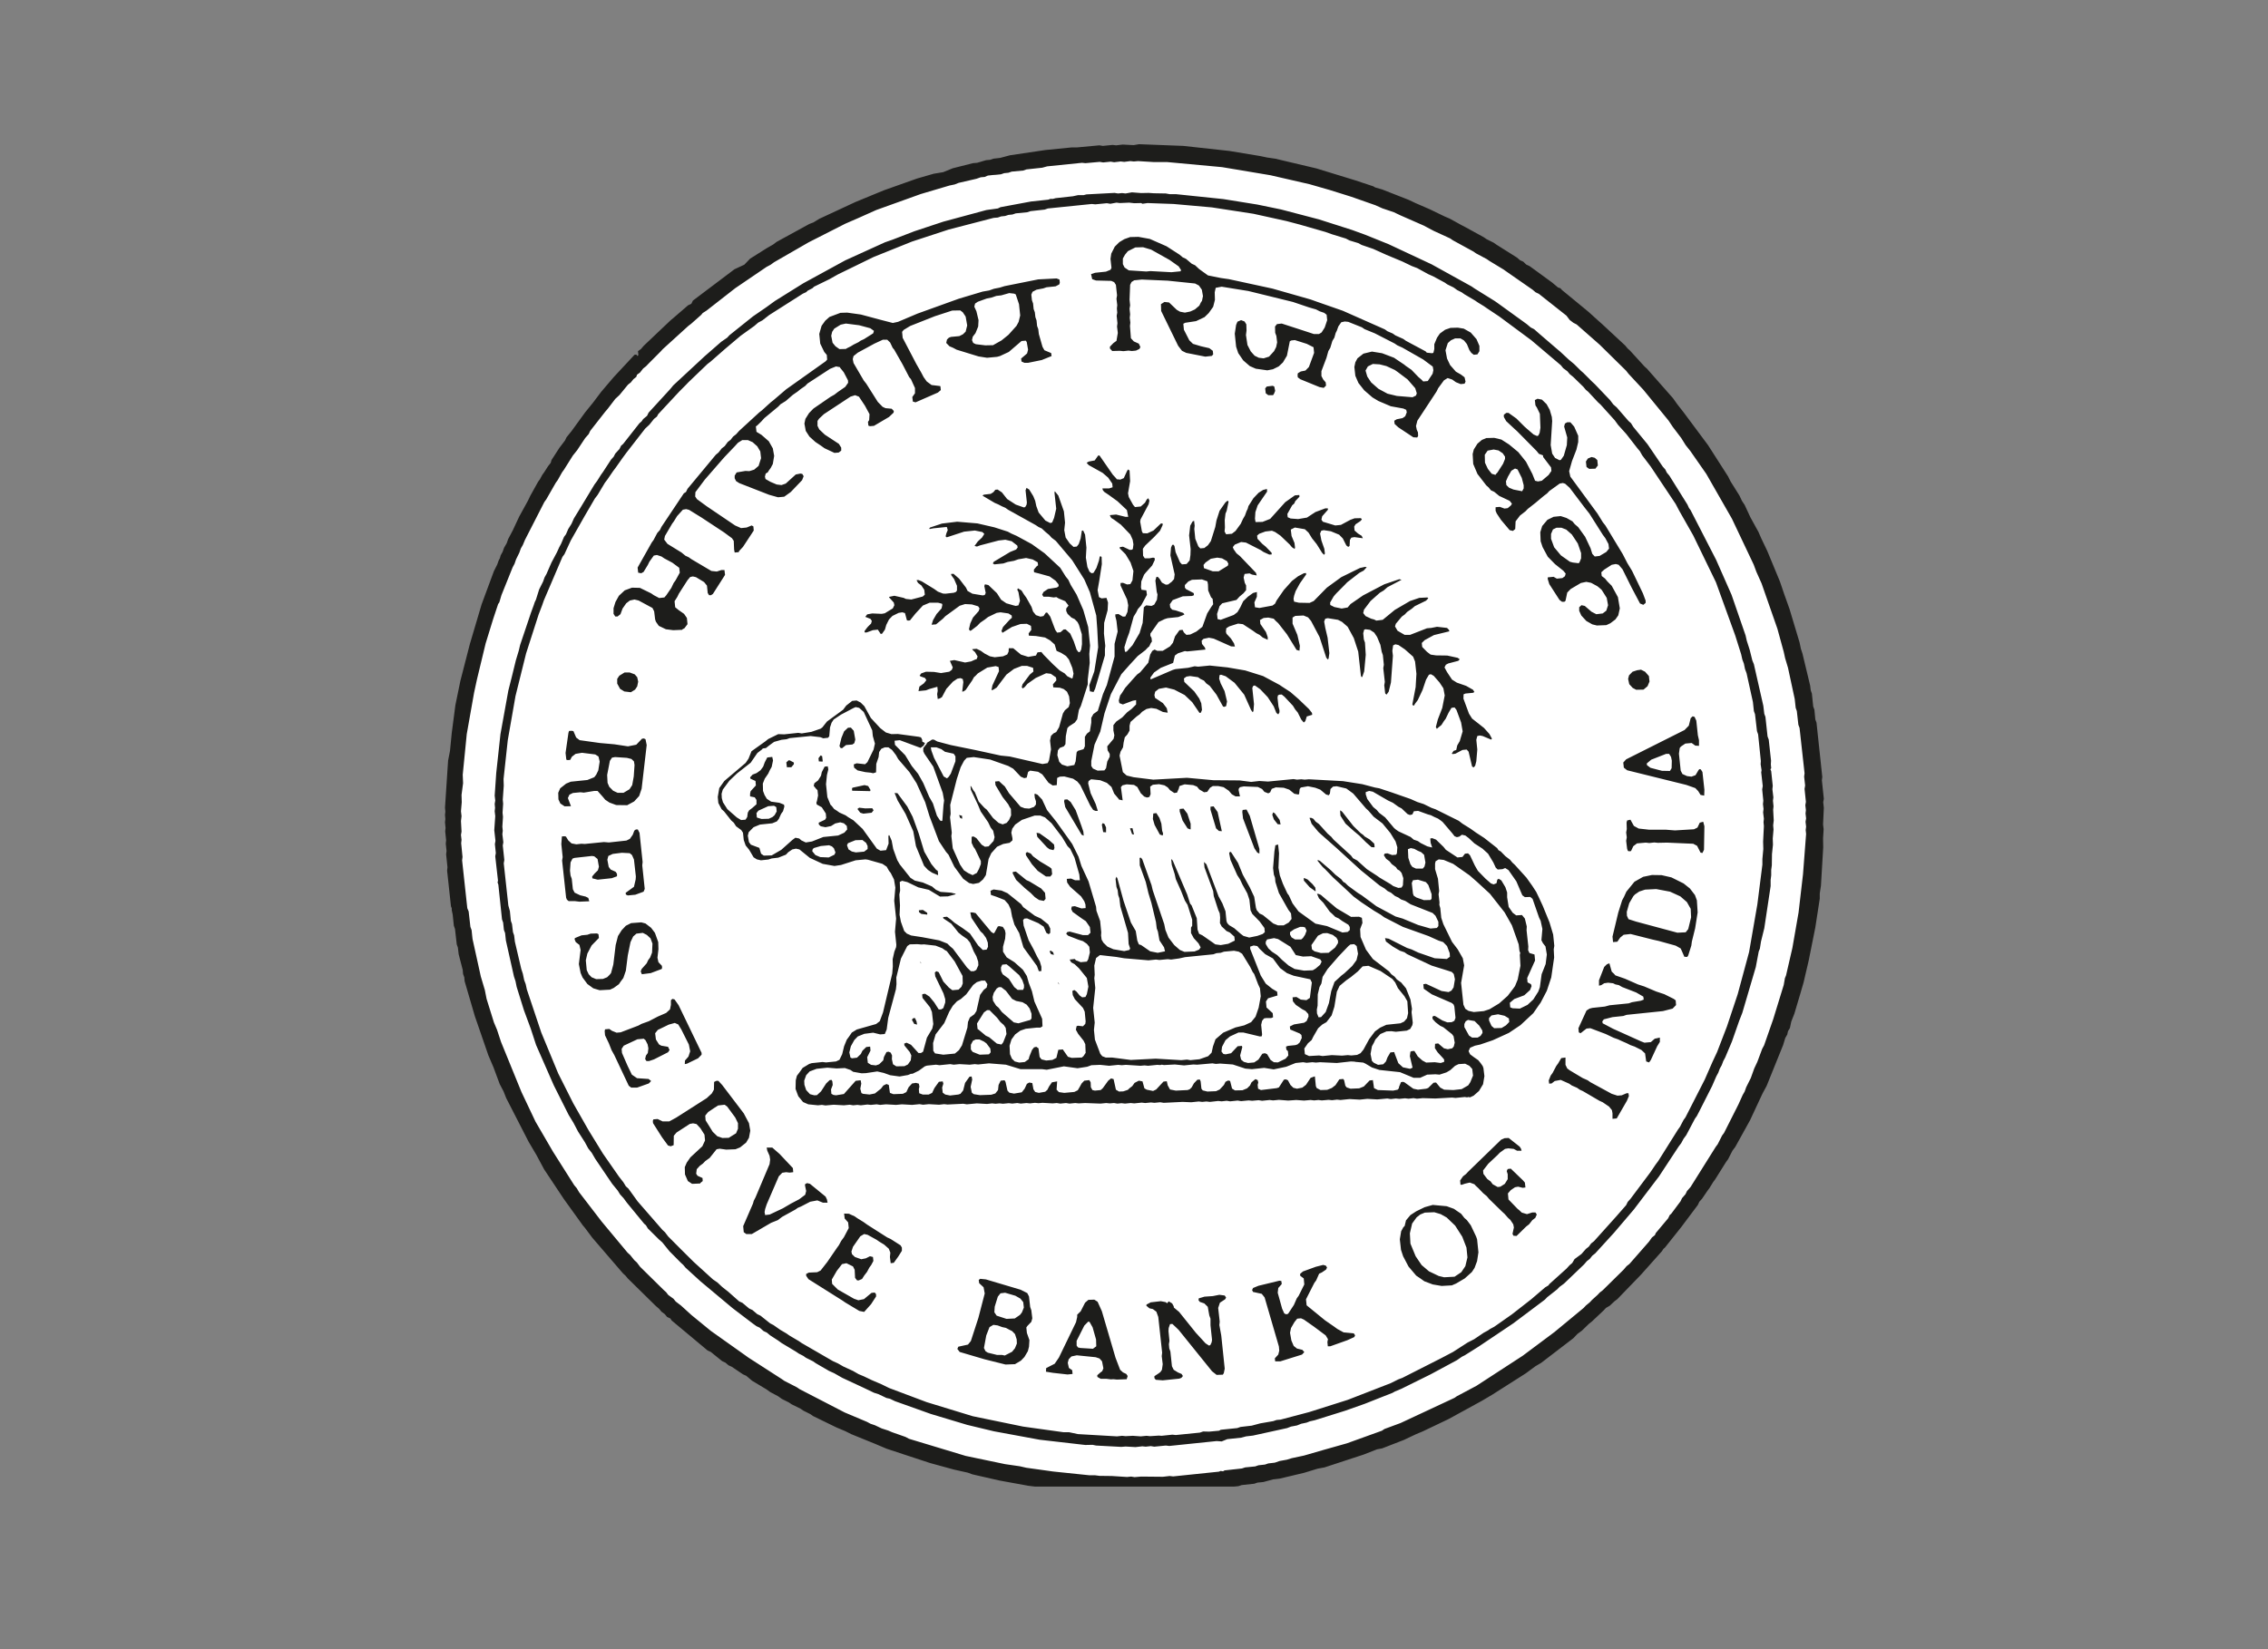
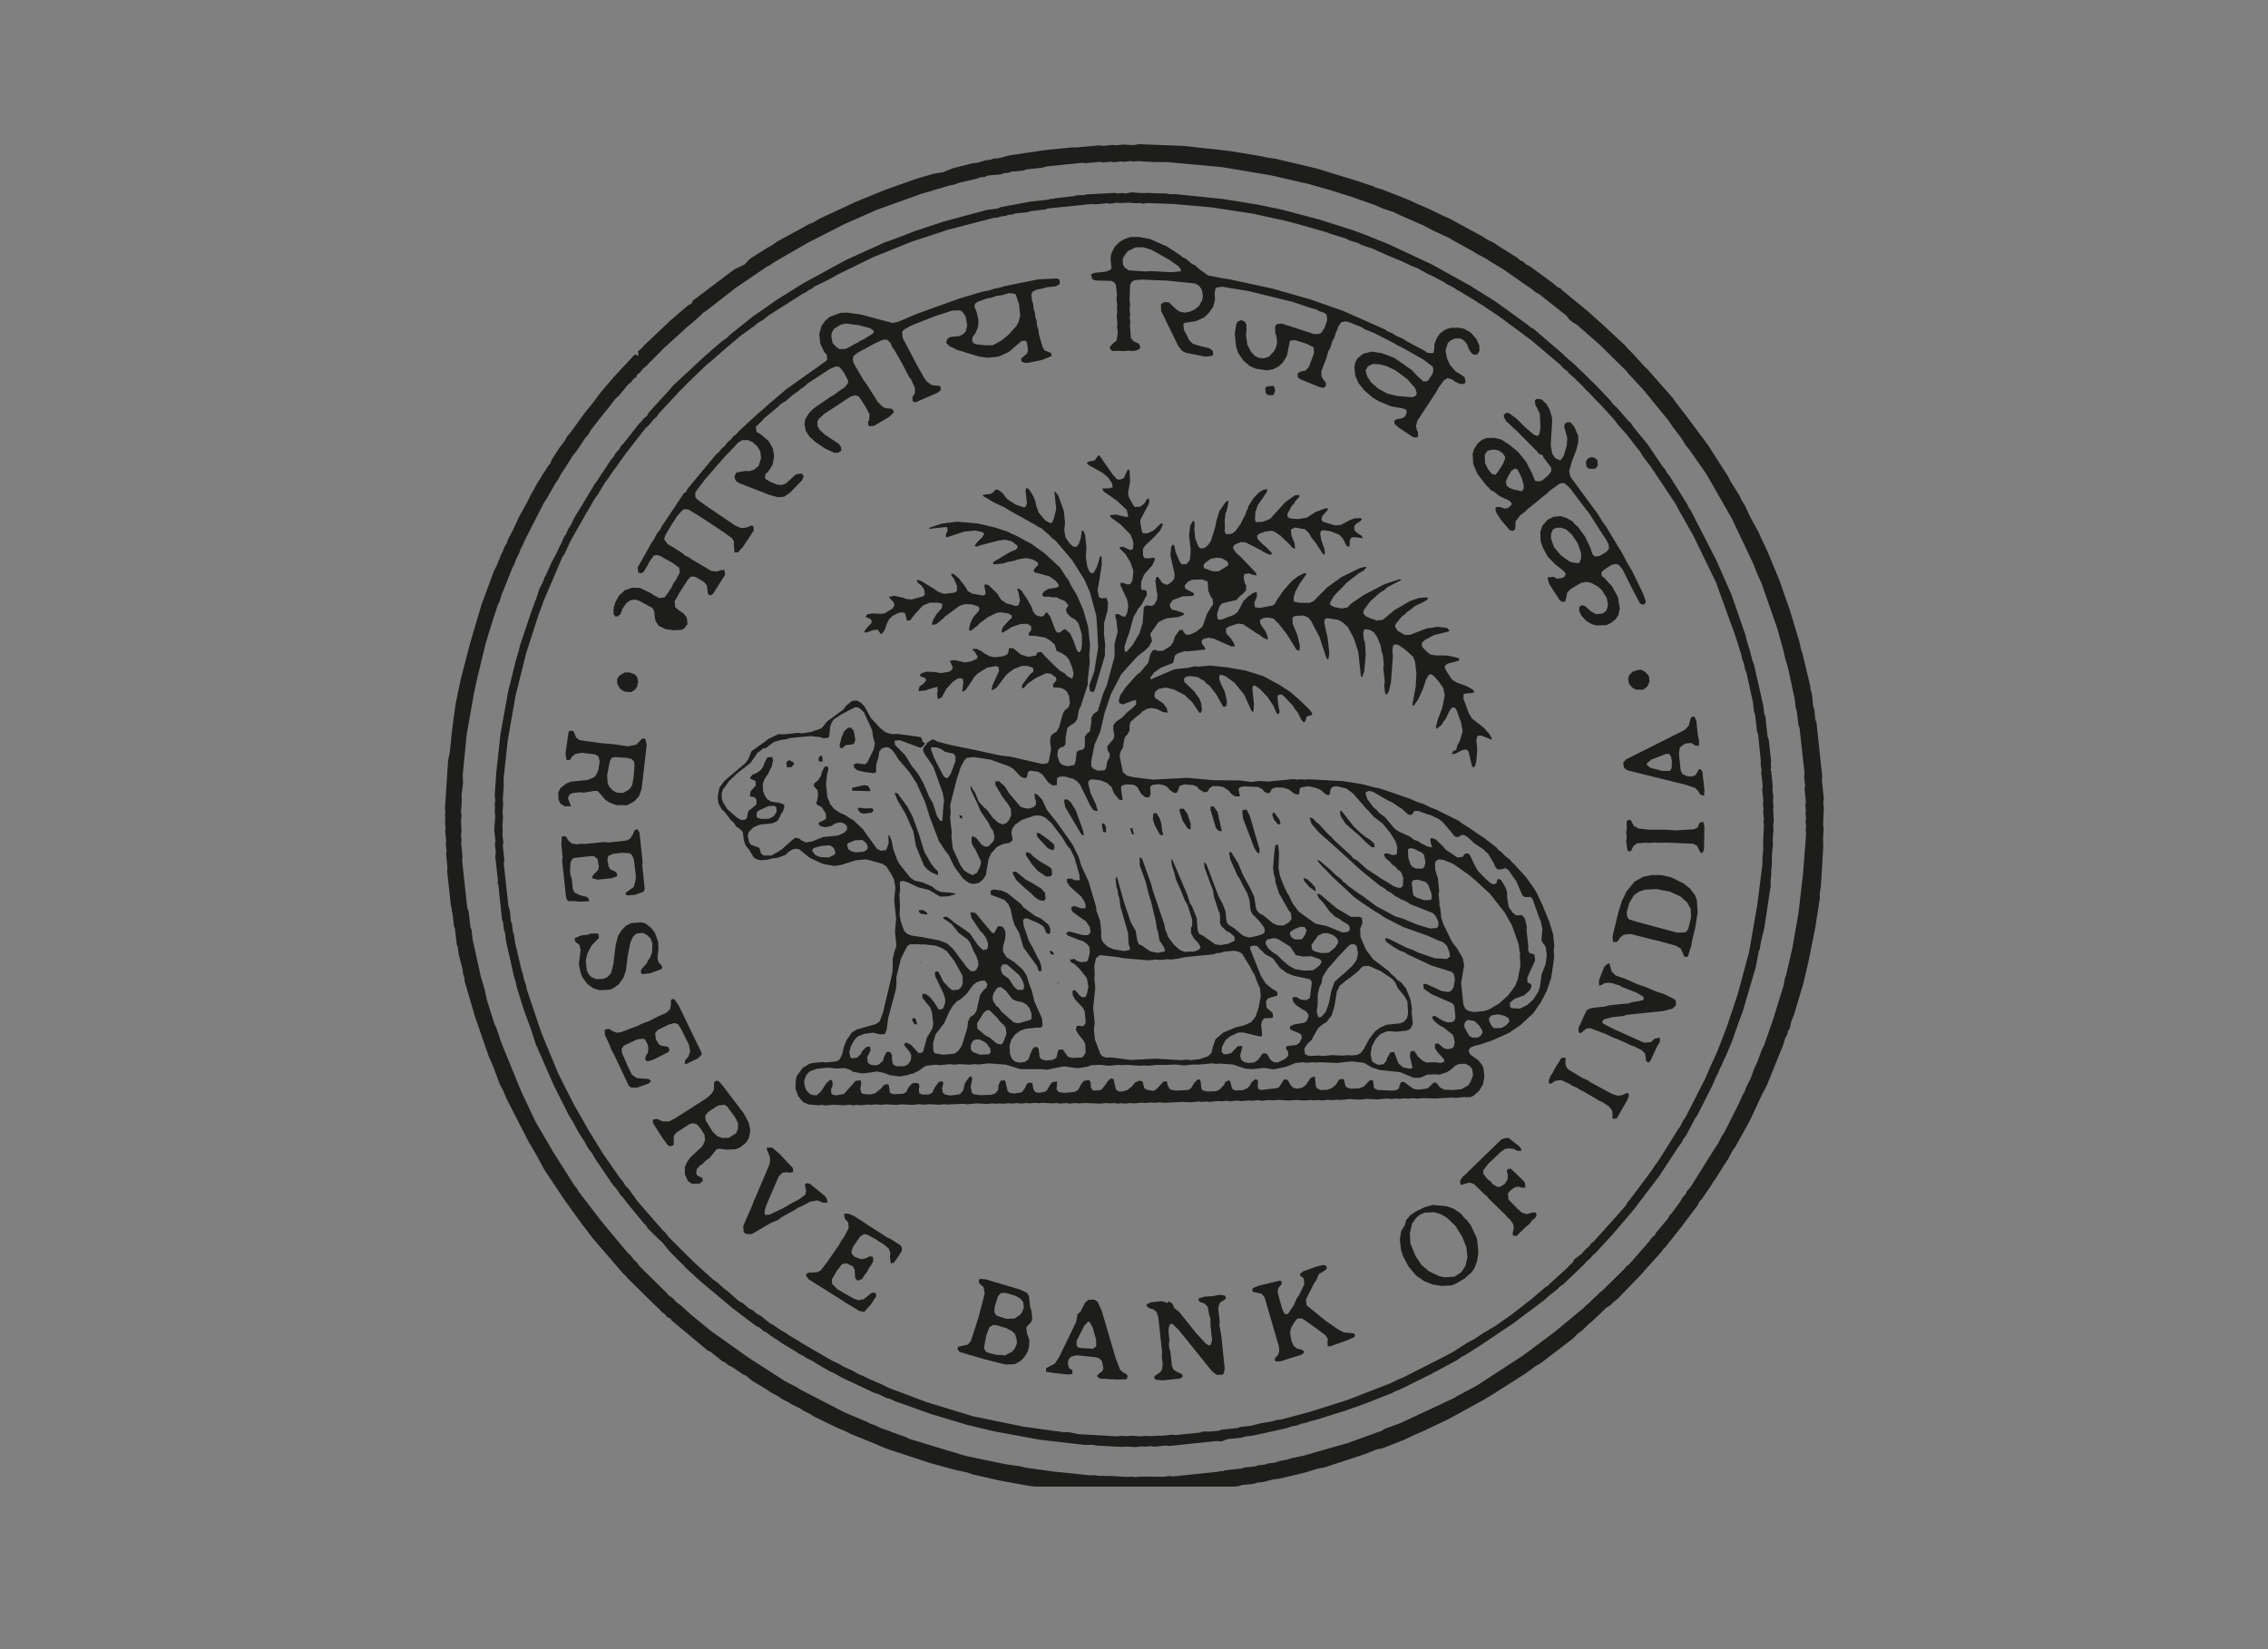
<svg xmlns="http://www.w3.org/2000/svg" width="44" height="32" viewBox="0 0 44 32" fill="none">
  <rect x="0" y="0" width="44" height="32" fill="#808080" stroke="none" />
-   <path d="M21.987 28.681C29.286 28.681 35.209 22.902 35.209 15.774C35.209 8.646 29.286 2.871 21.987 2.871C14.689 2.871 8.766 8.65 8.766 15.778C8.766 22.906 14.685 28.681 21.987 28.681Z" fill="white" />
  <path d="M20.958 26.156L20.913 26.145L20.887 26.109V26.017L21.036 25.722L21.111 25.645L21.137 25.649L21.197 25.755L21.264 25.992L21.268 26.123L21.204 26.171L20.958 26.156ZM21.115 25.222L21.051 25.277L20.965 25.445L20.898 25.51V25.554L20.875 25.656L20.543 26.342L20.461 26.462L20.296 26.546L20.292 26.616L20.427 26.638L20.711 26.67L20.808 26.66L20.801 26.587L20.737 26.543L20.715 26.444L20.733 26.375L20.786 26.32L20.89 26.298L21.257 26.335L21.331 26.36L21.38 26.415L21.406 26.55L21.384 26.605L21.35 26.63L21.287 26.685L21.29 26.718L21.354 26.754H21.462L21.552 26.765L21.6 26.762L21.668 26.769L21.858 26.762L21.877 26.7L21.851 26.66L21.787 26.63L21.731 26.579L21.642 26.346L21.376 25.441L21.294 25.259L21.23 25.218L21.115 25.222ZM23.529 25.149L23.368 25.16L23.256 25.193L23.252 25.23L23.278 25.262L23.364 25.291L23.431 25.357L23.461 25.525L23.484 25.587V25.715L23.514 25.999L23.506 26.047L23.48 26.101L23.454 26.109L23.387 26.065L23.2 25.861L22.875 25.456L22.774 25.372L22.77 25.346L22.74 25.291L22.673 25.251L22.643 25.288L22.613 25.266L22.52 25.248L22.325 25.27L22.243 25.313L22.239 25.335L22.299 25.386L22.366 25.401L22.434 25.452L22.471 25.554L22.546 26.247L22.538 26.313L22.557 26.47L22.542 26.579L22.512 26.623L22.479 26.648L22.396 26.703V26.74L22.422 26.773L22.557 26.784L22.878 26.751L22.919 26.736L22.949 26.7L22.923 26.66L22.852 26.63L22.77 26.579L22.736 26.51L22.706 26.225L22.684 26.163L22.677 26.083L22.688 26.017L22.669 25.828L22.673 25.769L22.699 25.693L22.744 25.689L22.822 25.762L22.867 25.806L23.514 26.608L23.603 26.678L23.723 26.674L23.742 26.645L23.76 26.557L23.693 25.915L23.656 25.711L23.663 25.645L23.633 25.379L23.667 25.277L23.768 25.211L23.787 25.178L23.76 25.138L23.656 25.124L23.529 25.149ZM19.44 26.291H19.343L19.164 26.247L19.119 26.218L19.089 26.156L19.134 25.912L19.197 25.751L19.272 25.707L19.354 25.718L19.444 25.751L19.515 25.766L19.582 25.802L19.635 25.828L19.691 25.886L19.724 25.988L19.728 26.069L19.691 26.16L19.635 26.229L19.493 26.302L19.44 26.291ZM19.336 25.529L19.291 25.463L19.298 25.354L19.358 25.16L19.41 25.095L19.5 25.084L19.698 25.142L19.795 25.197L19.851 25.266L19.863 25.372L19.825 25.467L19.788 25.514L19.687 25.583L19.526 25.591L19.336 25.529ZM18.988 24.835L18.996 24.898L19.082 24.978L19.104 25.098L18.981 25.572L18.835 26.021L18.779 26.09L18.592 26.131L18.573 26.174L18.618 26.233L19.1 26.375L19.508 26.477L19.691 26.47L19.807 26.401L19.874 26.331L19.941 26.218L19.963 26.131L19.971 26.003L19.922 25.864L19.911 25.758L19.934 25.726L20.008 25.649L20.027 25.58L20.008 25.423L19.986 25.361L19.963 25.157L19.93 25.091L19.799 25.025L19.126 24.825L19.018 24.814L18.988 24.835ZM25.67 24.544L25.528 24.58L25.278 24.671L25.222 24.719L25.225 24.755L25.293 24.806L25.304 24.923L25.195 25.142L25.158 25.193L25.102 25.321L24.99 25.492L24.953 25.503L24.915 25.485L24.874 25.394L24.788 25.084L24.799 24.992L24.866 24.916L24.859 24.857L24.822 24.85L24.414 24.949L24.31 24.992L24.291 25.032L24.31 25.069L24.332 25.073L24.478 25.105L24.534 25.175L24.811 26.127L24.818 26.207L24.799 26.284L24.732 26.357L24.739 26.415H24.84L25.259 26.284L25.304 26.236L25.266 26.192L25.162 26.167L25.098 26.116L25.053 26.01L25.027 25.861L25.046 25.769L25.113 25.653L25.166 25.587L25.24 25.58L25.296 25.605L25.494 25.744L25.719 25.912L25.763 25.985L25.752 26.039L25.76 26.123H25.808L26.137 26.006L26.272 25.945L26.29 25.912L26.264 25.872L26.066 25.853L25.947 25.788L25.875 25.736L25.707 25.62L25.349 25.328L25.337 25.211L25.498 24.894L25.535 24.843L25.591 24.715L25.644 24.69L25.726 24.635L25.745 24.595L25.722 24.558L25.67 24.544ZM16.376 23.548L16.387 23.643L16.454 23.719L16.466 23.829L16.372 24.007L16.32 24.077L16.275 24.161L16.238 24.212L16.051 24.485L15.92 24.653L15.853 24.686L15.692 24.693L15.64 24.719V24.755L15.685 24.821L16.346 25.237L16.398 25.273L16.671 25.437L16.765 25.456L16.899 25.306L16.996 25.157V25.113L16.97 25.08L16.907 25.087L16.761 25.208L16.652 25.23L16.567 25.2L16.253 25.021L16.144 24.912L16.137 24.828L16.234 24.66L16.335 24.529L16.421 24.511L16.548 24.573L16.581 24.639L16.589 24.795L16.626 24.843L16.656 24.846L16.724 24.817L16.768 24.748L16.821 24.679L16.866 24.595L16.903 24.544L16.944 24.467L16.936 24.39L16.877 24.376L16.798 24.416L16.709 24.434L16.585 24.39L16.529 24.336L16.518 24.285L16.548 24.193L16.69 23.989L16.765 23.945L16.832 23.96L17.004 24.055L17.056 24.091L17.153 24.15L17.243 24.23L17.273 24.306L17.265 24.39L17.28 24.511L17.34 24.503L17.389 24.434L17.426 24.383L17.497 24.27V24.208L17.471 24.164L17.277 24.04L17.213 24.011L16.824 23.763L16.753 23.712L16.634 23.639L16.581 23.602L16.469 23.551L16.376 23.548ZM27.912 24.759L27.722 24.668L27.58 24.547L27.464 24.376L27.363 24.131L27.352 23.931L27.396 23.741L27.483 23.621L27.553 23.566L27.643 23.529L27.826 23.522L27.95 23.559L28.066 23.624L28.23 23.781L28.368 23.996L28.45 24.208L28.469 24.398L28.428 24.569L28.349 24.686L28.219 24.773L28.017 24.784L27.912 24.759ZM27.639 23.424L27.475 23.504L27.363 23.577L27.277 23.679L27.251 23.788L27.225 23.814L27.183 23.891L27.157 24.047L27.18 24.252L27.221 24.376L27.326 24.576L27.475 24.752L27.561 24.81L27.632 24.861L27.796 24.923L27.968 24.952L28.166 24.941L28.249 24.905L28.417 24.806L28.555 24.682L28.607 24.602L28.656 24.471L28.682 24.299L28.656 24.047L28.637 23.993L28.533 23.774L28.458 23.675L28.409 23.632L28.346 23.551L28.26 23.493L28.207 23.456L28.066 23.405L27.796 23.38L27.639 23.424ZM14.885 22.326L14.93 22.428L14.941 22.501L14.93 22.588L14.657 23.234L14.623 23.3L14.608 23.354L14.418 23.792L14.429 23.909L14.478 23.945H14.586L14.96 23.727L15.09 23.675L15.176 23.61L15.434 23.468L15.475 23.438L15.543 23.409L15.718 23.318L15.857 23.292L15.965 23.336H16.055L16.043 23.274L16.017 23.219L15.714 22.971L15.659 22.957L15.621 22.975L15.617 23L15.64 23.11L15.621 23.183L15.505 23.27L15.345 23.354L15.188 23.446L14.934 23.566L14.844 23.577L14.833 23.519L14.844 23.46L14.874 23.369L15.109 22.825L15.176 22.756L15.251 22.745L15.318 22.753L15.389 22.745L15.382 22.665L15.124 22.391L14.982 22.267H14.874L14.885 22.326ZM29.19 22.085L29.123 22.114L28.484 22.734L28.439 22.782L28.383 22.825L28.327 22.906L28.334 22.986L28.357 22.99L28.421 22.968L28.514 22.946L28.604 22.979L28.63 23.008L28.678 23.052L28.776 23.154L28.843 23.209L28.888 23.263L29.142 23.511L29.19 23.555L29.254 23.628L29.302 23.672L29.358 23.756L29.37 23.818L29.343 23.942L29.362 23.978L29.422 23.982L29.609 23.799L29.665 23.756L29.728 23.675L29.785 23.632L29.814 23.566L29.788 23.526H29.728L29.624 23.559L29.523 23.529L29.478 23.486L29.441 23.456L29.265 23.274L29.254 23.157L29.31 23.092L29.392 23.037L29.452 23.026L29.542 23.048L29.594 23.041L29.583 22.946L29.545 22.902L29.31 22.676L29.25 22.683L29.231 22.723L29.25 22.785V22.88L29.194 22.971L29.108 23.026L29.056 23.033L28.959 22.979L28.918 22.924L28.854 22.877L28.779 22.778L28.772 22.712L28.873 22.581L29.052 22.413L29.097 22.366L29.198 22.293L29.261 22.282L29.366 22.293L29.433 22.329H29.519L29.508 22.289L29.482 22.249L29.269 22.081L29.19 22.085ZM13.917 22.048L13.827 21.961L13.689 21.738L13.682 21.647L13.738 21.578L13.857 21.498L13.932 21.45L14.059 21.436L14.108 21.472L14.264 21.684L14.317 21.793V21.902L14.28 21.99L14.137 22.078L14.014 22.081L13.917 22.048ZM13.854 20.994L13.85 21.144L13.809 21.217L13.711 21.308L13.117 21.687L12.983 21.76H12.856L12.758 21.713L12.676 21.72L12.665 21.749L12.669 21.793L12.845 22.07L12.96 22.227L13.013 22.242L13.069 22.22L13.072 22.038L13.125 21.975L13.383 21.808L13.446 21.797L13.513 21.811L13.588 21.892L13.667 22.016L13.678 22.129L13.626 22.242L13.394 22.457L13.323 22.559L13.285 22.647L13.289 22.789L13.345 22.917L13.427 22.971L13.584 22.964L13.588 22.953L13.633 22.917L13.629 22.858L13.532 22.814L13.506 22.774L13.517 22.687L13.577 22.621L13.637 22.577L13.682 22.53L13.768 22.468L13.902 22.3L13.962 22.289L14.089 22.307L14.268 22.3L14.358 22.264L14.418 22.216L14.474 22.172L14.53 22.078L14.556 21.939L14.53 21.793L14.429 21.603L14.01 21.052L13.936 20.972H13.898L13.854 20.994ZM30.289 20.531L30.229 20.633L30.192 20.684L30.121 20.819L30.084 20.87L30.046 20.965L30.054 21.027L30.102 21.023L30.162 20.976L30.278 20.954L30.442 21.027L30.494 21.063L30.595 21.107L30.648 21.144L30.711 21.173L31.029 21.359L31.093 21.388L31.216 21.472L31.272 21.541L31.283 21.603V21.709L31.365 21.702L31.563 21.359L31.601 21.268L31.593 21.213H31.556L31.462 21.253L31.38 21.26L31.268 21.224L30.853 20.998L30.801 20.961L30.704 20.918L30.453 20.768L30.405 20.732L30.371 20.662V20.52L30.289 20.531ZM17.714 19.758L17.691 19.787L17.736 19.867L17.792 19.881L17.781 19.82L17.751 19.754L17.714 19.758ZM13.016 19.407V19.498L12.998 19.586L12.923 19.655L12.762 19.725L12.587 19.816L12.445 19.867L12.385 19.9L12.041 20.031L11.963 20.038L11.873 20.002L11.82 19.965L11.738 19.973L11.731 20.009L11.738 20.089L11.813 20.246L11.865 20.378L11.918 20.473L12.198 21.067L12.246 21.104H12.359L12.587 21.023L12.632 20.976L12.583 20.936L12.359 20.921L12.258 20.852L12.175 20.68L12.067 20.432L12.06 20.352L12.101 20.29L12.366 20.166L12.489 20.155L12.523 20.184L12.564 20.265L12.579 20.341L12.568 20.432L12.531 20.483L12.516 20.549L12.542 20.589H12.59L12.688 20.556L12.96 20.418L12.99 20.374L12.96 20.312L12.829 20.29L12.785 20.265L12.725 20.17L12.71 20.049L12.762 19.984L12.975 19.881L13.091 19.849L13.158 19.878L13.218 19.976L13.364 20.268L13.39 20.399L13.356 20.502L13.289 20.578L13.285 20.648L13.326 20.64L13.543 20.535L13.611 20.465V20.429L13.166 19.506L13.087 19.393L13.046 19.382L13.016 19.407ZM20.524 19.075L20.554 19.105L20.528 19.064L20.524 19.075ZM31.175 18.71L31.122 18.762L31.021 19.021V19.126L31.066 19.115L31.122 19.079L31.197 19.068L31.294 19.079L31.339 19.101L31.406 19.115L31.47 19.152L31.743 19.258L31.881 19.338L31.889 19.396L31.832 19.418L31.66 19.447L31.597 19.469L31.227 19.506L31.134 19.531L30.891 19.557L30.838 19.571L30.779 19.608L30.622 19.951L30.629 20.031L30.663 20.049L30.779 19.958L30.853 19.951L31.152 20.064L31.305 20.137L31.388 20.166L31.459 20.199L31.56 20.243L31.631 20.279L31.713 20.308L31.844 20.374L31.915 20.44L31.937 20.596L31.993 20.615L32.027 20.567L32.15 20.301L32.202 20.217V20.133L32.102 20.155L32.027 20.221L31.903 20.232L31.836 20.206L31.294 19.962L31.093 19.856L31.085 19.82L31.115 19.779L31.283 19.736L31.492 19.714L31.556 19.692L32.262 19.619L32.449 19.571L32.516 19.502L32.509 19.411L32.471 19.382L32.288 19.291L32.131 19.239L31.9 19.141L31.776 19.101L31.526 18.991L31.339 18.926L31.313 18.896L31.268 18.853L31.223 18.692L31.175 18.71ZM17.875 18.696L17.86 18.67L17.845 18.667L17.875 18.696ZM20.363 18.462L20.39 18.514L20.446 18.528L20.431 18.477L20.382 18.444L20.363 18.462ZM12.243 17.912L12.142 17.963L12.06 18.05L11.989 18.163L11.944 18.338L11.899 18.714L11.854 18.882L11.824 18.918L11.779 18.962L11.697 18.995L11.566 18.999L11.477 18.962L11.421 18.904L11.383 18.824L11.365 18.634L11.395 18.503L11.477 18.346L11.619 18.2L11.611 18.127L11.581 18.112L11.458 18.116L11.395 18.138L11.282 18.149L11.152 18.203L11.148 18.229L11.17 18.28L11.241 18.335L11.264 18.433L11.23 18.707L11.264 18.878L11.301 18.966L11.395 19.093L11.51 19.177L11.634 19.214L11.835 19.203L11.906 19.17L12.007 19.097L12.041 19.046L12.093 18.977L12.142 18.834L12.179 18.539L12.232 18.28L12.284 18.171L12.347 18.116L12.471 18.101L12.549 18.141L12.62 18.207L12.658 18.309L12.65 18.484L12.613 18.579L12.575 18.63L12.546 18.692L12.448 18.802L12.43 18.849L12.452 18.904L12.624 18.882L12.837 18.802L12.845 18.78L12.841 18.74L12.774 18.67L12.755 18.583L12.774 18.419L12.77 18.28L12.706 18.101L12.632 18.003L12.523 17.919L12.441 17.897L12.243 17.912ZM17.826 17.663L17.83 17.7L17.875 17.733L17.987 17.747L17.99 17.736L17.987 17.711L17.904 17.656L17.826 17.663ZM19.216 17.284L19.224 17.364L19.246 17.372L19.332 17.401L19.489 17.463L19.564 17.547L19.608 17.642L19.635 17.788L19.68 17.941L19.773 18.105L19.855 18.382L20.117 18.743L20.154 18.845L20.203 18.842V18.758L20.173 18.656L20.12 18.561L20.049 18.415L19.956 18.244L19.859 17.959L19.848 17.853L19.874 17.824L19.926 17.82L20.143 17.912L20.248 17.981L20.3 18.101L20.345 18.127L20.375 18.101V18.017L20.337 17.937L20.195 17.824L20.076 17.769L19.851 17.602L19.81 17.543L19.545 17.331L19.429 17.28L19.276 17.259L19.216 17.284ZM25.293 17.047L25.296 17.087L25.408 17.215L25.52 17.295L25.524 17.284L25.517 17.222L25.461 17.153L25.367 17.065L25.3 17.036L25.293 17.047ZM31.739 17.882L31.593 17.835L31.563 17.769L31.56 17.693L31.608 17.525L31.687 17.39L31.717 17.357L31.802 17.299L31.915 17.262L32.131 17.251L32.4 17.302L32.599 17.393L32.726 17.503L32.8 17.634L32.808 17.799L32.752 18.028L32.703 18.09L32.542 18.098L31.739 17.882ZM31.877 17.014L31.709 17.109L31.552 17.302L31.507 17.401L31.47 17.47L31.395 17.707L31.283 18.174L31.294 18.28L31.377 18.273L31.433 18.192L31.5 18.138L31.634 18.123L32.068 18.233L32.18 18.258L32.509 18.349L32.606 18.404L32.636 18.47L32.677 18.565L32.733 18.568L32.752 18.539L32.812 18.349L32.823 18.269L32.886 18.014L32.935 17.704L32.92 17.47L32.883 17.368L32.785 17.24L32.662 17.142L32.427 17.025L32.236 16.981L32.049 16.978L31.877 17.014ZM19.65 16.919L19.646 16.945L19.713 17.073L19.878 17.229L19.997 17.328L20.076 17.408L20.158 17.463L20.251 17.481L20.285 17.441L20.274 17.324L20.199 17.24L19.975 17.105L19.911 17.076L19.709 16.912L19.65 16.919ZM19.9 16.555L19.904 16.595L20.02 16.77L20.132 16.897L20.292 17.007H20.378L20.412 16.963L20.401 16.857L20.367 16.828L20.177 16.715L20.042 16.616L19.997 16.562L19.926 16.533L19.9 16.555ZM20.124 16.237L20.311 16.441L20.36 16.478L20.438 16.496L20.457 16.456L20.449 16.387L20.341 16.292L20.165 16.168L20.109 16.16L20.124 16.237ZM12.306 16.117L12.276 16.197L12.22 16.277L12.153 16.31L11.813 16.347L11.716 16.339L11.346 16.376L11.279 16.372L11.181 16.383L11.088 16.365L11.024 16.306L10.98 16.233L10.95 16.226L10.901 16.23L10.89 16.379L10.916 16.631L10.905 16.697L10.983 17.419L10.998 17.456L11.032 17.485H11.152L11.241 17.496L11.432 17.488L11.413 17.423L11.361 17.397L11.256 17.372L11.148 17.321L11.114 17.255L11.092 17.051L11.069 16.989L11.058 16.894L11.069 16.733L11.107 16.66L11.148 16.646L11.484 16.609L11.529 16.616L11.593 16.668L11.619 16.817L11.6 16.887L11.54 16.945L11.488 17.007L11.492 17.043L11.596 17.069L11.869 17.04L11.97 17.003V16.956L11.944 16.916L11.847 16.872L11.809 16.821L11.783 16.682L11.802 16.609L11.888 16.569L12.063 16.547L12.217 16.555L12.261 16.591L12.299 16.678L12.336 17.007L12.332 17.065L12.299 17.207L12.138 17.324L12.142 17.357L12.179 17.375L12.325 17.361L12.486 17.302L12.508 17.248L12.46 16.792L12.467 16.726L12.407 16.16L12.374 16.095H12.336L12.306 16.117ZM21.922 16.073L21.963 16.186L22 16.193L21.97 16.069L21.922 16.073ZM21.376 16L21.402 16.146L21.458 16.15V16.055L21.428 15.989L21.395 15.971L21.376 16ZM31.567 15.92L31.556 15.96L31.56 16.088L31.548 16.153L31.56 16.248L31.548 16.314L31.567 16.471L31.582 16.511L31.604 16.518L31.642 16.514L31.687 16.419L31.758 16.365L31.93 16.35L31.997 16.358L32.094 16.347L32.161 16.354L32.341 16.35L32.849 16.372L32.924 16.412L32.991 16.544L33.028 16.551L33.058 16.489L33.066 16.033L33.043 15.945L32.976 15.963L32.931 16.058L32.864 16.091L32.494 16.113L32.315 16.099H31.989L31.791 16.077L31.698 16.026L31.631 15.905L31.567 15.92ZM18.626 15.869L18.663 15.887L18.667 15.876L18.663 15.829L18.607 15.814L18.626 15.869ZM22.374 15.785L22.366 15.891L22.4 16.007L22.501 16.193L22.557 16.212L22.564 16.172L22.546 16.12L22.531 15.982L22.494 15.872L22.434 15.777L22.374 15.785ZM24.683 15.81L24.713 15.898L24.788 15.993L24.844 15.996L24.825 15.909L24.732 15.781L24.698 15.763L24.683 15.81ZM25.999 15.748L26.006 15.829L26.104 15.982L26.268 16.128L26.369 16.212L26.5 16.343L26.608 16.438L26.664 16.441L26.668 16.43L26.66 16.369L26.571 16.288L26.474 16.23L26.447 16.201L26.395 16.164L26.257 16.029L26.04 15.752L26.003 15.723L25.999 15.748ZM24.108 15.716L24.101 15.752L24.115 15.88L24.336 16.46L24.392 16.544L24.433 16.562V16.471L24.246 15.829L24.183 15.708L24.108 15.716ZM22.886 15.697V15.745L22.942 15.92L23.039 16.073L23.095 16.095L23.099 16.084V15.982L23.035 15.788L22.961 15.69L22.886 15.697ZM16.634 15.697L16.69 15.77L16.75 15.788L16.91 15.77L16.948 15.723L16.922 15.683L16.787 15.686L16.668 15.672L16.634 15.697ZM23.484 15.653V15.712L23.592 16.073L23.648 16.124L23.704 16.128L23.622 15.756L23.544 15.646L23.484 15.653ZM20.651 15.515L20.644 15.551L20.666 15.661L20.984 16.197L21.025 16.215L21.017 16.135L20.98 16.026L20.868 15.719L20.771 15.562L20.707 15.511L20.651 15.515ZM17.415 15.533L17.568 15.792L17.718 16.131L17.77 16.419L17.927 16.799L18.002 16.879L18.084 16.934L18.196 16.981L18.2 16.97L18.192 16.897L18.162 16.879L18.069 16.766L17.931 16.525L17.822 16.168L17.706 15.85L17.602 15.65L17.411 15.391L17.355 15.387L17.415 15.533ZM16.537 15.285L16.529 15.307L16.533 15.343L16.881 15.351L16.888 15.329L16.843 15.252L16.772 15.234L16.537 15.285ZM15.255 14.793L15.266 14.887H15.352L15.401 14.829V14.796L15.326 14.756L15.3 14.752L15.255 14.793ZM15.879 14.712L15.886 14.774L15.957 14.778L15.961 14.767L15.95 14.672L15.92 14.658L15.879 14.712ZM11.895 15.343L11.82 15.267L11.787 15.19L11.779 15.037L11.832 14.763L11.873 14.701L11.933 14.69L12.161 14.705L12.25 14.727L12.299 14.774L12.31 14.844L12.295 15.066L12.265 15.234L12.213 15.314L12.097 15.383H11.981L11.895 15.343ZM11.04 14.183L11.028 14.22L10.972 14.61L10.987 14.741L11.013 14.749L11.062 14.745L11.095 14.683L11.166 14.628L11.29 14.607L11.548 14.639L11.611 14.679L11.634 14.778L11.607 14.949L11.566 15.033L11.529 15.081L11.395 15.135L11.073 15.168L10.983 15.205L10.924 15.252L10.868 15.296L10.83 15.383L10.834 15.511L10.871 15.591L10.954 15.646L11.077 15.643L11.017 15.486L11.047 15.42L11.114 15.387L11.26 15.373L11.327 15.38L11.529 15.347H11.593L11.697 15.464L11.742 15.518L11.824 15.573L11.955 15.621L12.168 15.624L12.303 15.551L12.4 15.445L12.448 15.303L12.546 14.457L12.523 14.344L12.493 14.329L12.456 14.333L12.344 14.45L12.183 14.482L11.918 14.442L11.637 14.417L11.245 14.362L11.178 14.311L11.125 14.187L11.092 14.18L11.04 14.183ZM16.451 14.121L16.376 14.191L16.324 14.318L16.286 14.475L16.305 14.512L16.335 14.519L16.413 14.457L16.537 14.446L16.574 14.42L16.593 14.351L16.563 14.18L16.507 14.118L16.451 14.121ZM32.243 14.957L32.019 14.898L31.952 14.847L31.948 14.814L32.034 14.741L32.322 14.628H32.382L32.419 14.687L32.434 14.76L32.43 14.906L32.397 14.96L32.243 14.957ZM32.8 13.935L32.763 14.081L32.681 14.165L31.548 14.734L31.492 14.796L31.503 14.895L31.567 14.946L32.714 15.23L32.89 15.292L32.946 15.351L32.991 15.424L33.062 15.438L33.066 15.325L33.028 14.979L32.995 14.928L32.968 14.924L32.95 14.946L32.894 15.041L32.815 15.07L32.729 15.059L32.64 15.019L32.606 14.953L32.572 14.625L32.587 14.515L32.61 14.486L32.696 14.428L32.819 14.417L32.89 14.468L32.961 14.472V14.362L32.939 14.267L32.909 13.983L32.875 13.91L32.838 13.899L32.8 13.935ZM12.116 13.049L12.015 13.111L11.974 13.173V13.264L12.03 13.366L12.112 13.417L12.239 13.432L12.321 13.381L12.362 13.319L12.381 13.227L12.362 13.14L12.314 13.085L12.217 13.049H12.116ZM31.761 13.005L31.672 13.034L31.604 13.104L31.586 13.173L31.608 13.275L31.675 13.348L31.743 13.384L31.885 13.381L31.963 13.315L32.001 13.224L31.989 13.118L31.915 13.034L31.836 12.994L31.761 13.005ZM19.896 9.514L19.922 9.751L19.915 9.795L19.889 9.839L19.863 9.846L19.706 9.791L19.538 9.682L19.437 9.554L19.354 9.499L19.31 9.503L19.272 9.55L19.22 9.583L19.089 9.598L19.063 9.612L19.07 9.623L19.298 9.758L19.366 9.787L19.437 9.824L19.504 9.853L19.556 9.89L20.094 10.189L20.147 10.225L20.21 10.254L20.289 10.327L20.356 10.382L20.401 10.433L20.483 10.495L20.801 10.871L21.036 11.243L21.144 11.491L21.268 11.943L21.287 12.202L21.305 12.56L21.23 13.027L21.133 13.297L21.144 13.414L21.215 13.428L21.245 13.366L21.436 12.717V12.596L21.443 12.531L21.417 12.294L21.421 12.086L21.488 11.841L21.496 11.692L21.466 11.601L21.372 11.611L21.32 11.586L21.294 11.451L21.328 11.258L21.376 10.947L21.372 10.809L21.35 10.791L21.335 10.802L21.32 10.878L21.271 11.021L21.215 11.115L21.178 11.123L21.137 11.093L21.096 11.002L21.066 10.82L21.077 10.627L21.051 10.375L21.014 10.294L20.988 10.298L20.965 10.448L20.928 10.557L20.89 10.605L20.827 10.612L20.752 10.543L20.674 10.43L20.647 10.287L20.662 10.141L20.64 9.922L20.532 9.616L20.464 9.532L20.457 9.558L20.491 9.871L20.449 10.05L20.412 10.138L20.375 10.149L20.281 10.101L20.15 9.944L20.105 9.82L20.083 9.718L20.046 9.627L19.967 9.499L19.915 9.466L19.896 9.514ZM30.805 8.897L30.767 8.956L30.779 9.061L30.831 9.098L30.951 9.094L30.999 9.032L30.988 8.927L30.939 8.883L30.876 8.868L30.805 8.897ZM26.294 20.604L26.447 20.618L26.488 20.637L26.616 20.713L26.761 20.761L27.161 20.804L27.426 20.914H27.55L27.688 20.852L27.849 20.845L27.927 20.852L28.062 20.808L28.137 20.764L28.23 20.68L28.297 20.648L28.424 20.64L28.506 20.68L28.562 20.742L28.577 20.87L28.525 20.998L28.484 21.06L28.357 21.133L28.196 21.151L28.017 21.144L27.942 21.104L27.86 21.005L27.811 21.009L27.707 21.111L27.669 21.125L27.509 21.144L27.419 21.125L27.247 21.001L27.217 20.991L27.18 20.998L27.142 21.089L27.139 21.114L27.116 21.144L27.027 21.162L26.731 21.151L26.657 21.114L26.634 20.958L26.571 20.965L26.459 21.082L26.369 21.118L26.201 21.125L26.126 21.1L26.1 21.067L26.077 20.961L26.059 20.936L25.984 20.943L25.909 21.056L25.838 21.111L25.748 21.147L25.618 21.151L25.543 21.111L25.528 21.074L25.509 20.885L25.427 20.914L25.337 21.049L25.266 21.104L25.162 21.125L25.091 21.107L25.035 21.052L24.986 20.961L24.945 20.943L24.908 20.95L24.811 21.1L24.769 21.114L24.463 21.151L24.407 21.125L24.399 21.049L24.411 21.005L24.399 20.958L24.355 20.939L24.28 21.001L24.25 21.063L24.194 21.118L24.104 21.155L23.958 21.158L23.902 21.122L23.865 20.976L23.828 20.965L23.775 20.991L23.745 21.052L23.663 21.14L23.592 21.173L23.424 21.18L23.334 21.158L23.308 21.125L23.293 20.983L23.278 20.947L23.23 20.95L23.163 21.02L23.118 21.1L23.08 21.136L23.039 21.151L22.811 21.162L22.699 21.14L22.654 21.06L22.636 20.98L22.572 20.987L22.43 21.14L22.37 21.169L22.247 21.144L22.202 21.118L22.165 20.983L22.094 20.969L22.011 21.012L21.967 21.074L21.91 21.118L21.881 21.147L21.791 21.177L21.709 21.18L21.649 21.144L21.604 20.939L21.555 20.925L21.5 20.969L21.395 21.114L21.354 21.151L21.242 21.162L21.193 21.151L21.163 21.096L21.159 21.001L21.133 20.958L21.036 20.969L20.984 21.023L20.95 21.085L20.909 21.155L20.842 21.188L20.647 21.206L20.543 21.191L20.498 21.144L20.509 20.983L20.408 21.001L20.352 21.082L20.319 21.147L20.277 21.184L20.154 21.206L20.083 21.188L20.049 21.136L20.027 21.016L19.967 21.005L19.922 21.031L19.878 21.125L19.822 21.195L19.672 21.22L19.582 21.202L19.545 21.162L19.508 20.994L19.489 20.961L19.414 20.969L19.373 21.052L19.362 21.151L19.31 21.217L19.231 21.242L19.011 21.25L18.891 21.231L18.854 21.202L18.831 21.089L18.861 20.947L18.85 20.888L18.809 20.892L18.723 21.012L18.686 21.158L18.633 21.224L18.592 21.238L18.431 21.257L18.338 21.238L18.289 21.202L18.278 21.104L18.301 21.027L18.289 20.983L18.215 20.991L18.129 21.111L18.084 21.206L18.017 21.238H17.901L17.833 21.213L17.826 21.133L17.837 21.085L17.826 21.027L17.77 21.012L17.695 21.023L17.628 21.096L17.583 21.191L17.516 21.224L17.333 21.231L17.265 21.206L17.243 21.052L17.198 21.034L17.138 21.063L17.09 21.125L17.034 21.169L16.974 21.217L16.869 21.238L16.742 21.224L16.712 21.209L16.69 21.125L16.709 21.027L16.697 20.961L16.6 20.972L16.372 21.228L16.219 21.253L16.17 21.246L16.129 21.224L16.122 21.14L16.155 21.052L16.148 20.983L16.133 20.954L16.096 20.958L16.028 21.023L15.928 21.177L15.849 21.25L15.797 21.253L15.714 21.231L15.64 21.151L15.606 21.049L15.602 20.969L15.64 20.863L15.707 20.79L15.842 20.739L16.051 20.717L16.23 20.732L16.391 20.724L16.499 20.761L16.552 20.797L16.716 20.826L16.798 20.823L17.019 20.79L17.146 20.819L17.269 20.863L17.452 20.888L17.617 20.859L17.669 20.837L17.706 20.834L17.826 20.775L17.942 20.691L17.983 20.677L18.159 20.659L18.226 20.669L18.435 20.648L18.502 20.659L18.614 20.648L18.812 20.659L18.91 20.648L18.977 20.655L19.186 20.633L19.515 20.659L19.799 20.746H20.218L20.307 20.757L20.64 20.691L20.905 20.728L21.092 20.699L21.174 20.669L21.343 20.662L21.518 20.68L21.694 20.662L21.761 20.669L21.843 20.662L22.124 20.68L22.206 20.673L22.273 20.68L22.452 20.662L22.509 20.666L22.538 20.659L22.583 20.666L22.793 20.655L22.972 20.673L23.151 20.655L23.226 20.659L23.521 20.633L23.588 20.644L23.671 20.637L23.917 20.655L24.16 20.735L24.287 20.746L24.526 20.721L24.71 20.75L24.953 20.699L25.136 20.626L25.281 20.611L25.349 20.622L25.461 20.611L25.528 20.618L25.61 20.611L25.935 20.626L26.208 20.596L26.283 20.6L26.294 20.604ZM18.869 20.41L18.835 20.363V20.272L18.876 20.195L18.928 20.17H19.003L19.089 20.21L19.138 20.246L19.212 20.345L19.22 20.418L19.186 20.458L19.007 20.465L18.869 20.41ZM28.499 20.093L28.409 19.929V19.87L28.435 19.816L28.48 19.79L28.607 19.812L28.697 19.9L28.757 19.995L28.761 20.042L28.723 20.1L28.667 20.133H28.559L28.499 20.093ZM28.936 19.907L28.888 19.801V19.754L28.936 19.703L29.063 19.681L29.19 19.71L29.273 19.761L29.28 19.83L29.216 19.896L29.131 19.947L28.988 19.951L28.936 19.907ZM19.34 20.25L19.19 20.126L19.126 20.097L18.977 19.973L18.966 19.969L18.954 19.86L19.089 19.644L19.149 19.601H19.197L19.343 19.747L19.407 19.83L19.474 19.889L19.511 19.944L19.526 20.064L19.463 20.224L19.429 20.268L19.34 20.25ZM19.668 19.838L19.437 19.637L19.373 19.553L19.325 19.513L19.265 19.418L19.257 19.345L19.28 19.265L19.336 19.181L19.377 19.155H19.425L19.515 19.225L19.635 19.382L19.713 19.422L19.837 19.447L19.919 19.495L19.975 19.568L20.012 19.67V19.761L19.99 19.79L19.758 19.856L19.668 19.838ZM18.14 20.44L18.106 20.389L18.102 20.239L18.151 20.071L18.319 19.852L18.416 19.63L18.484 19.517L18.566 19.429L18.641 19.385L18.745 19.294L18.88 19.112L18.951 19.057L19.041 19.028H19.111L19.156 19.097L19.141 19.163L19.085 19.207L19.014 19.305L18.943 19.619L18.902 19.681L18.816 19.743L18.779 19.83L18.768 19.94L18.663 20.283L18.603 20.378L18.525 20.443L18.301 20.465L18.14 20.44ZM25.315 20.454L25.304 20.345L25.375 20.243L25.446 20.181L25.476 20.119L25.573 19.951L25.655 19.878L25.733 19.834L25.834 19.703L25.887 19.535L25.935 19.243L25.988 19.13L26.119 19.021L26.208 18.959L26.343 18.849L26.387 18.802L26.436 18.751L26.548 18.74L26.784 18.842L27.012 18.995L27.068 19.064L27.12 19.174L27.247 19.331L27.303 19.429L27.318 19.659L27.296 19.758L27.24 19.823L27.169 19.856L26.896 19.885L26.776 19.94L26.675 20.013L26.563 20.162L26.451 20.367L26.395 20.436L26.328 20.469L26.216 20.48L26.148 20.473L26.036 20.483L25.838 20.473L25.659 20.491L25.591 20.48L25.397 20.491L25.315 20.454ZM19.676 19.152L19.571 18.991L19.452 18.904L19.422 18.842L19.418 18.773L19.444 18.718L19.526 18.71L19.575 18.747L19.773 18.922L19.833 19.017L19.866 19.112V19.166L19.848 19.207H19.743L19.676 19.152ZM22.878 18.597L22.991 18.572L23.54 18.517L23.6 18.495L23.682 18.488L23.745 18.466L23.94 18.448L24.033 18.466L24.097 18.506L24.254 18.762L24.302 18.86L24.332 18.9L24.407 19.097L24.444 19.177L24.459 19.331L24.418 19.553L24.358 19.728L24.272 19.834L24.138 19.896L23.97 19.936L23.73 20.038L23.581 20.166L23.532 20.305L23.506 20.425L23.439 20.494L23.271 20.553L23.095 20.571L23.028 20.56L22.916 20.571L22.422 20.542L21.937 20.567L21.574 20.52H21.451L21.384 20.494L21.346 20.447L21.242 20.173L21.223 19.984L21.238 19.841L21.208 19.557L21.249 19.17L21.23 18.98L21.238 18.915L21.23 18.736L21.264 18.59L21.339 18.532L21.656 18.568L21.81 18.594L22.28 18.634L22.426 18.619L22.494 18.627L22.654 18.612L22.721 18.619L22.878 18.597ZM24.478 20.108L24.485 20.071L24.467 19.885L24.485 19.808L24.523 19.761L24.564 19.754H24.661L24.698 19.739L24.691 19.659L24.571 19.549L24.56 19.433L24.601 19.371L24.784 19.316L24.777 19.243L24.68 19.185L24.556 19.086L24.459 18.929L24.254 18.411V18.368L24.321 18.346L24.392 18.357L24.437 18.411L24.545 18.514L24.695 18.597L24.833 18.783L24.967 18.882L25.098 18.933L25.405 18.999L25.42 19.002L25.45 19.064L25.412 19.363L25.345 19.407L25.236 19.396L25.151 19.345L25.076 19.352L25.083 19.429L25.139 19.498L25.263 19.582L25.326 19.615L25.382 19.677L25.386 19.725L25.349 19.812L25.3 19.845L25.102 19.878L25.023 19.918L25.031 19.976L25.214 20.053L25.248 20.082L25.255 20.14L25.214 20.228L25.173 20.265L25.132 20.279L24.986 20.294L24.949 20.308L24.956 20.367L24.986 20.396L24.994 20.48L24.941 20.542L24.792 20.615L24.713 20.611L24.65 20.567L24.582 20.454L24.538 20.436L24.489 20.447L24.414 20.56L24.332 20.615L24.213 20.626L24.13 20.604L24.078 20.56L24.059 20.48L24.101 20.319L24.093 20.294L24.011 20.301L23.884 20.436L23.779 20.458L23.734 20.451L23.697 20.403L23.708 20.312L23.775 20.184L23.861 20.111L24.026 20.035H24.123L24.441 20.111L24.478 20.108ZM25.58 19.739L25.55 19.663L25.547 19.59L25.562 19.513L25.565 19.294L25.599 19.152L25.636 19.083L25.659 18.955L25.756 18.802L25.969 18.557L26.16 18.357L26.197 18.327L26.272 18.32L26.32 18.357L26.346 18.506L26.317 18.63L26.234 18.743L26.081 18.886L26.025 18.929L25.89 19.053L25.827 19.229L25.782 19.462L25.719 19.637L25.629 19.736L25.58 19.739ZM17.165 20.064L17.202 19.976L17.232 19.75L17.381 19.196L17.392 19.097L17.389 18.966L17.478 18.601L17.568 18.422L17.602 18.357L17.65 18.324L17.796 18.32L17.875 18.327L17.927 18.324L18.151 18.349L18.282 18.4L18.334 18.437L18.368 18.455L18.521 18.656L18.674 18.937L18.678 19.083L18.652 19.148L18.596 19.203L18.476 19.214L18.409 19.163L18.301 19.046L18.211 18.864L18.166 18.845L18.136 18.871L18.144 18.944L18.304 19.276L18.338 19.389V19.451L18.301 19.561L18.259 19.586H18.211L18.125 19.451L18.032 19.338L17.949 19.283L17.908 19.287L17.89 19.298L17.897 19.363L18.043 19.546L18.08 19.637L18.106 19.87L18.087 19.958L17.983 20.133L17.908 20.407L17.867 20.432H17.819L17.673 20.272L17.587 20.232L17.542 20.25L17.546 20.286L17.65 20.414L17.68 20.48L17.669 20.575L17.613 20.655L17.546 20.688L17.389 20.691L17.325 20.651L17.303 20.553L17.306 20.48L17.28 20.425L17.239 20.407L17.198 20.414L17.149 20.509L17.135 20.575L17.056 20.651L16.993 20.673L16.899 20.662L16.836 20.622L16.824 20.513L16.888 20.385L16.881 20.308L16.806 20.316L16.731 20.389L16.701 20.451L16.626 20.523L16.529 20.535L16.499 20.52L16.477 20.421L16.507 20.301L16.574 20.181L16.641 20.111L16.768 20.06L16.94 20.038L17.075 20.071L17.165 20.064ZM25.117 18.802L25.001 18.736L24.874 18.627L24.781 18.535L24.676 18.466L24.605 18.4L24.556 18.317V18.273L24.582 18.229L24.717 18.203L24.796 18.222L25.035 18.371L25.139 18.532L25.278 18.561L25.438 18.554L25.614 18.616L25.64 18.659L25.61 18.721L25.524 18.794L25.468 18.827L25.3 18.834L25.117 18.802ZM25.502 18.459L25.453 18.422L25.442 18.338L25.569 18.156L25.666 18.109L25.748 18.105L25.857 18.141L25.928 18.196L25.958 18.251V18.298L25.902 18.386L25.775 18.488L25.625 18.492L25.502 18.459ZM25.057 18.189L25.027 18.134V18.087L25.106 18.032L25.222 17.985H25.281L25.319 17.995L25.349 18.058L25.319 18.138L25.278 18.2L25.244 18.229H25.124L25.057 18.189ZM27.479 17.415L27.426 17.379L27.412 17.339L27.389 17.134L27.412 17.08L27.509 17.069L27.662 17.116L27.71 17.171L27.774 17.35V17.434L27.755 17.463L27.625 17.466L27.479 17.415ZM28.491 19.615L28.428 19.575L28.391 19.495L28.346 19.072L28.405 18.732L28.379 18.594L28.279 18.419L28.17 18.276L28.002 17.933L27.961 17.809L27.942 17.62L27.924 17.558L27.927 17.51L27.909 17.353L27.92 17.288L27.897 17.051L27.841 16.865V16.755L27.852 16.711L27.912 16.675L28.009 16.686L28.192 16.762L28.245 16.799L28.51 16.985L28.652 17.109L28.906 17.343L29.19 17.704L29.332 17.955L29.463 18.324L29.478 18.451L29.493 18.492L29.485 18.528L29.497 18.74L29.444 19.006L29.392 19.134L29.355 19.185L29.25 19.323L29.086 19.469L28.899 19.582L28.787 19.619L28.592 19.637L28.491 19.615ZM27.4 16.821L27.363 16.77L27.322 16.646L27.314 16.478L27.37 16.456L27.438 16.471L27.505 16.507L27.572 16.536L27.628 16.587L27.654 16.737L27.636 16.814L27.602 16.854H27.471L27.4 16.821ZM15.913 16.631L15.819 16.591L15.759 16.518L15.763 16.485L15.786 16.456L15.924 16.416L16.084 16.401L16.14 16.423L16.178 16.46L16.208 16.54L16.189 16.584L16.077 16.638L15.913 16.631ZM16.526 16.522L16.462 16.482L16.432 16.401L16.451 16.361L16.596 16.303L16.731 16.299L16.802 16.354L16.832 16.416V16.474L16.765 16.525L16.604 16.54L16.526 16.522ZM14.702 15.869L14.683 15.861L14.676 15.777L14.713 15.73L14.904 15.643L15.016 15.635L15.06 15.661L15.068 15.745L15.027 15.818L14.986 15.854L14.915 15.887L14.773 15.891L14.702 15.869ZM27.692 16.423L27.561 16.358L27.509 16.321L27.426 16.292L27.367 16.241L27.131 16.131L27.079 16.095L27.045 16.066L26.873 15.861L26.754 15.77L26.709 15.716L26.642 15.661L26.526 15.504L26.496 15.413V15.369L26.563 15.347L26.634 15.362L26.929 15.533L27.023 15.577L27.128 15.653L27.191 15.686L27.307 15.796L27.352 15.814L27.4 15.803L27.43 15.741L27.512 15.734L27.703 15.803L27.759 15.818L27.83 15.854L27.897 15.883L27.95 15.92L27.987 15.949L28.174 16.168L28.219 16.226L28.264 16.244L28.312 16.233L28.361 16.197L28.428 16.212L28.495 16.263L28.604 16.365L28.761 16.467L28.869 16.565L28.97 16.733L29.018 16.835L29.056 16.872L29.149 16.865L29.201 16.843L29.265 16.883L29.418 17.102L29.534 17.372L29.583 17.408L29.687 17.404L29.732 17.441L29.859 17.806L29.889 17.868L29.923 18.025L29.904 18.244L29.934 18.302L29.983 18.364L30.009 18.521L29.986 18.707L29.908 18.904L29.874 19.155L29.844 19.239L29.747 19.393L29.635 19.498L29.485 19.571L29.343 19.564L29.299 19.546L29.291 19.458L29.377 19.385L29.572 19.312L29.684 19.21L29.713 19.134L29.702 19.097L29.635 19.061L29.628 18.977L29.781 18.637L29.77 18.521L29.672 18.492L29.646 18.437L29.65 18.364L29.616 18.05L29.62 17.977L29.583 17.824L29.527 17.755L29.415 17.762L29.347 17.711L29.269 17.598L29.239 17.412V17.317L29.205 17.215L29.127 17.084L29.075 17.051L29.048 17.069L29.033 17.138L28.977 17.16L28.925 17.142L28.817 17.047L28.671 16.897L28.611 16.792L28.518 16.595L28.48 16.558L28.421 16.565L28.372 16.628L28.275 16.638L28.05 16.489L28.006 16.434L27.86 16.292L27.785 16.263L27.748 16.27L27.755 16.354L27.785 16.445L27.692 16.423ZM18.783 16.941L18.7 16.887L18.626 16.777L18.484 16.46L18.457 16.223L18.465 16.157L18.431 15.858L18.443 15.792L18.435 15.617L18.562 15.117L18.637 14.887L18.704 14.76L18.756 14.705L18.891 14.69L19.209 14.738L19.56 14.862L19.657 14.916L19.803 15.07L19.87 15.099L19.919 15.088L19.945 14.979L19.986 14.953L20.139 14.975L20.221 15.026L20.341 15.187L20.423 15.241L20.502 15.234L20.509 15.095L20.561 15.07L20.647 15.066L20.819 15.11L20.901 15.165L20.958 15.234L21.152 15.632L21.208 15.716L21.253 15.734H21.298L21.257 15.602L21.159 15.391L21.111 15.201L21.118 15.157L21.167 15.121L21.343 15.139L21.473 15.19L21.563 15.27L21.615 15.398L21.701 15.5L21.709 15.515L21.78 15.529L21.746 15.274L21.776 15.238L21.858 15.219L22 15.23L22.064 15.27L22.131 15.391L22.198 15.456L22.251 15.475L22.299 15.464L22.322 15.409L22.314 15.263L22.366 15.227L22.486 15.216L22.591 15.238L22.654 15.278L22.699 15.332L22.781 15.387L22.834 15.38L22.867 15.307L22.882 15.252L22.983 15.219L23.148 15.234L23.222 15.263L23.267 15.318L23.36 15.373L23.42 15.365L23.476 15.285L23.529 15.252H23.633L23.738 15.274L23.839 15.343L23.899 15.413L23.97 15.453H24.056L24.029 15.329L24.033 15.303L24.056 15.274L24.13 15.259L24.403 15.27L24.485 15.31L24.53 15.365L24.605 15.394L24.642 15.373L24.672 15.307L24.751 15.278L24.904 15.285L25.012 15.322L25.11 15.402L25.184 15.416L25.203 15.409L25.214 15.31L25.236 15.281L25.375 15.256L25.517 15.285L25.614 15.322L25.726 15.416L25.778 15.431L25.801 15.398L25.812 15.31L25.861 15.263L25.932 15.256L26.119 15.3L26.253 15.398L26.5 15.686L26.548 15.73L26.649 15.847L26.821 15.978L26.866 16.033L26.974 16.164L27.075 16.328L27.109 16.441L27.101 16.555L27.086 16.584L27.008 16.591L26.918 16.558L26.866 16.562L26.847 16.595L26.892 16.664L26.956 16.711L27 16.766L27.083 16.828L27.109 16.868L27.154 16.894L27.191 16.938L27.225 17.04L27.217 17.178L27.191 17.222L27.128 17.229L27.03 17.193L26.978 17.156L26.765 17.029L26.713 16.992L26.518 16.865L26.331 16.697L26.249 16.653L26.208 16.598L26.16 16.555L25.872 16.292L25.827 16.237L25.76 16.179L25.588 15.989L25.524 15.942L25.479 15.887L25.438 15.869H25.405L25.446 15.985L25.577 16.142L25.625 16.186L25.868 16.401L25.935 16.46L26.402 16.887L26.765 17.182L26.862 17.24L26.922 17.291L26.985 17.321L27.064 17.386L27.128 17.415L27.18 17.452L27.262 17.481L27.367 17.547L27.793 17.715L27.849 17.769L27.905 17.886V17.97L27.875 18.006L27.752 18.017L27.512 17.948L27.213 17.824L27.075 17.784L26.701 17.583L26.574 17.488L26.417 17.372L26.346 17.328L26.152 17.186L26.096 17.131L26.062 17.113L26.018 17.058L25.909 16.974L25.823 16.89L25.756 16.832L25.607 16.704L25.562 16.686L25.565 16.708L25.659 16.821L25.707 16.865L25.861 17.025L25.909 17.069L26.126 17.27L26.261 17.397L26.414 17.51L26.66 17.674L26.784 17.747L26.855 17.799L27.217 17.985L27.714 18.163L27.909 18.251L27.998 18.28L28.073 18.357L28.125 18.495L28.129 18.565L28.069 18.608L27.834 18.594L27.516 18.484L27.385 18.422L27.296 18.393L26.941 18.214L26.87 18.203L26.888 18.269L27.023 18.368L27.161 18.448L27.247 18.477L27.299 18.514L27.774 18.736L28.077 18.831L28.166 18.86L28.204 18.9L28.226 19.002L28.2 19.159L28.159 19.221L28.103 19.25L27.965 19.229L27.666 19.09L27.613 19.097L27.621 19.185L27.778 19.294L28.166 19.462L28.2 19.491L28.215 19.531L28.237 19.75L28.215 19.808L28.163 19.834L28.08 19.838L27.983 19.801L27.852 19.721L27.823 19.71L27.789 19.728L27.793 19.772L27.849 19.834L27.938 19.903L28.002 19.933L28.17 20.067L28.2 20.108L28.222 20.232L28.204 20.305L28.174 20.341L28.088 20.359L28.013 20.341L27.901 20.246L27.841 20.254L27.837 20.337L27.89 20.418L27.998 20.535L28.017 20.56V20.604L27.95 20.626L27.834 20.611L27.669 20.618L27.595 20.578L27.505 20.498L27.456 20.418L27.438 20.392L27.389 20.396L27.363 20.407L27.352 20.494L27.404 20.717L27.355 20.739L27.217 20.71L27.128 20.629L27.056 20.44L27.049 20.414L26.974 20.421L26.918 20.516L26.888 20.596L26.836 20.651L26.735 20.662L26.653 20.622L26.616 20.586L26.589 20.451L26.616 20.301L26.653 20.235L26.683 20.17L26.78 20.064L26.899 20.013L26.993 20.009L27.079 20.02L27.292 19.998L27.359 19.965L27.4 19.892L27.408 19.845L27.385 19.641L27.393 19.575L27.363 19.393L27.277 19.177L27.183 19.064L27.101 19.006L27.056 18.951L26.993 18.904L26.948 18.849L26.634 18.608L26.5 18.426L26.395 18.181L26.387 18.028L26.432 17.908L26.421 17.809L26.365 17.788L26.212 17.791L25.935 17.627L25.756 17.477L25.625 17.364L25.584 17.346L25.55 17.343L25.588 17.43L25.674 17.518L25.797 17.689L25.846 17.733L25.905 17.791L25.969 17.82L26.04 17.871L26.16 17.944L26.186 17.988V18.047L26.145 18.083L26.044 18.094L25.745 17.97L25.52 17.922L25.192 17.685L25.076 17.529L25.005 17.375L24.975 17.335L24.889 17.149L24.829 16.985L24.803 16.839L24.814 16.558L24.796 16.387L24.743 16.401L24.724 16.522L24.698 16.843L24.713 16.97L24.736 17.032L24.743 17.113L24.811 17.328L24.994 17.653L25.046 17.722L25.057 17.831L25.001 17.901L24.904 17.955H24.792L24.702 17.919L24.5 17.755L24.437 17.726L24.381 17.66L24.366 17.616L24.332 17.401L24.246 17.218L24.112 16.974L24.018 16.744L23.887 16.54L23.865 16.525L23.846 16.555L23.872 16.686L24.003 16.981L24.056 17.062L24.104 17.164L24.198 17.335L24.239 17.459L24.261 17.663L24.295 17.733L24.437 17.879L24.53 18.006L24.538 18.087L24.497 18.123L24.392 18.16L24.235 18.192L24.123 18.16L24.074 18.123L23.944 18.01L23.846 17.952L23.809 17.912L23.794 17.871L23.775 17.682L23.715 17.529L23.641 17.393L23.405 16.77L23.357 16.726L23.368 16.832L23.536 17.291L23.547 17.386L23.633 17.653L23.663 17.722L23.671 17.802L23.667 17.912L23.701 17.977L23.749 18.021L23.794 18.065L23.858 18.094L23.947 18.174L23.955 18.251L23.828 18.313L23.682 18.338L23.577 18.324L23.525 18.287L23.327 18.149L23.263 18.119L23.233 18.039L23.218 17.817L23.118 17.569L23.088 17.532L23.032 17.357L22.751 16.697L22.721 16.668L22.733 16.784L22.789 16.959L22.811 17.058L22.912 17.284L22.987 17.474L23.039 17.558L23.129 17.846V17.963L23.106 17.999V18.105L23.159 18.203L23.252 18.305L23.293 18.382L23.263 18.426L23.174 18.462L22.979 18.47L22.89 18.433L22.781 18.338L22.669 18.192L22.609 18.043L22.587 17.933L22.363 17.273L22.34 17.175L22.161 16.675L22.135 16.642L22.109 16.646L22.112 16.792L22.228 17.113L22.28 17.331L22.337 17.518L22.426 17.89L22.441 18.014L22.464 18.076L22.494 18.247L22.583 18.382L22.602 18.459L22.46 18.488L22.314 18.459L22.139 18.338L22.094 18.324L22.064 18.251L22.034 18.065L21.94 17.901L21.798 17.481L21.679 17.047L21.66 17.011L21.642 17.054L21.66 17.211L21.683 17.273L21.694 17.368L21.716 17.43L21.735 17.587L21.884 18.101L21.896 18.317L21.925 18.404L21.91 18.433L21.81 18.455L21.6 18.419L21.485 18.368L21.406 18.291L21.372 18.233L21.361 18.152L21.365 18.09L21.343 17.871L21.271 17.671L21.264 17.594L21.118 17.102L20.98 16.803L20.924 16.624L20.801 16.376L20.494 15.945L20.311 15.716L20.218 15.515L20.128 15.42L20.083 15.402L20.068 15.409L20.076 15.482L20.098 15.548V15.61L20.061 15.657L19.967 15.69L19.878 15.683L19.799 15.653L19.575 15.391L19.493 15.259L19.444 15.216L19.381 15.157L19.306 15.165L19.313 15.234L19.452 15.467L19.56 15.606L19.586 15.657L19.612 15.697L19.616 15.821L19.575 15.912L19.53 15.967L19.452 15.996L19.373 15.967L19.265 15.872L19.145 15.712L19.096 15.672L18.988 15.555L18.913 15.373L18.884 15.336L18.839 15.256L18.828 15.252L18.835 15.325L18.973 15.617L19.026 15.745L19.171 15.956L19.22 16.058L19.268 16.12L19.295 16.244L19.276 16.317L19.179 16.423L19.108 16.43L19.044 16.39L18.943 16.263L18.887 16.23L18.85 16.237V16.354L18.887 16.434L18.917 16.474L19.029 16.708V16.766L18.992 16.861L18.951 16.938L18.869 16.981L18.783 16.941ZM18.308 15.066L18.121 14.705L18.069 14.563L18.058 14.501H18.166L18.263 14.537L18.334 14.588L18.502 14.625L18.536 14.676V14.771L18.446 15.011L18.405 15.073L18.372 15.103L18.308 15.066ZM16.066 14.315L16.088 14.285L16.103 14.114L16.133 14.023L16.174 13.961L16.316 13.866L16.559 13.738L16.6 13.72L16.668 13.735L16.757 13.815L16.922 14.172L16.933 14.282L16.974 14.428L16.948 14.544L16.828 14.789L16.783 14.829L16.619 14.811L16.563 14.833L16.57 14.895L16.638 14.949L16.787 14.982L16.892 14.993L16.94 15.004L16.996 14.986L17 14.822L17.045 14.69L17.056 14.592L17.097 14.53L17.165 14.501H17.235L17.306 14.552L17.381 14.65L17.426 14.73L17.643 14.982L17.781 15.197L17.949 15.566L18.032 15.836L18.215 16.321L18.353 16.529L18.401 16.584L18.514 16.817L18.686 17.051L18.801 17.134L18.88 17.153L18.992 17.131L19.07 17.065L19.126 16.981L19.179 16.668L19.231 16.555L19.343 16.43L19.463 16.376L19.586 16.354L19.642 16.306V16.266L19.62 16.157L19.638 16.08L19.695 16L19.825 15.909L20.072 15.825H20.184L20.274 15.861L20.401 15.975L20.606 16.244L20.711 16.419L20.763 16.471L20.846 16.642L20.939 16.97L20.95 17.08H20.857L20.778 17.047L20.696 17.054L20.703 17.124L20.759 17.204L20.808 17.248L20.973 17.393L21.036 17.488L21.058 17.55L21.062 17.62L20.98 17.627L20.853 17.583L20.793 17.59L20.782 17.638L20.808 17.693L20.98 17.817L21.066 17.875L21.144 17.988L21.156 18.098L21.107 18.145H21.01L20.752 18.076L20.703 18.087L20.685 18.119L20.722 18.156L20.92 18.233L21.01 18.262L21.085 18.313L21.133 18.371L21.144 18.481L21.111 18.616L21.085 18.659L20.965 18.67L20.875 18.634L20.849 18.608L20.752 18.619L20.782 18.674L20.846 18.707L20.935 18.791L21.085 18.977L21.115 19.145L21.085 19.291L21.058 19.345L20.995 19.352L20.946 19.316L20.883 19.239L20.842 19.21L20.804 19.229L20.812 19.309L20.853 19.389L21.01 19.557L21.044 19.63L21.062 19.82L21.055 19.867L21.01 19.914L20.913 19.903L20.887 19.911L20.872 19.98L20.916 20.06L21.021 20.192L21.055 20.261L21.062 20.429L21.021 20.491L20.988 20.52L20.793 20.527L20.718 20.505L20.629 20.378L20.621 20.363L20.532 20.37L20.494 20.527L20.416 20.567L20.296 20.578L20.206 20.556L20.169 20.509L20.147 20.341L20.105 20.312L20.061 20.323L20.023 20.37L19.971 20.498L19.956 20.553L19.881 20.607L19.773 20.618L19.687 20.596L19.631 20.542L19.594 20.454L19.586 20.29L19.623 20.17L19.695 20.071L19.795 19.998L19.9 19.962L20.109 19.94H20.184L20.225 19.914L20.218 19.768L20.068 19.433L20.02 19.232L19.96 19.075L19.922 18.94L19.844 18.816L19.68 18.67L19.53 18.576L19.459 18.466V18.371L19.5 18.214L19.508 18.109L19.496 18.05L19.455 17.985L19.384 17.97L19.358 17.977L19.295 18.094L19.276 18.112L19.231 18.083L18.951 17.747L18.928 17.718L18.869 17.704H18.824L18.846 17.809L19.022 18.072L19.07 18.116L19.13 18.2L19.164 18.291L19.168 18.371L19.141 18.426L19.067 18.433L18.977 18.346L18.816 18.112L18.682 18.014L18.517 17.904L18.45 17.846L18.372 17.788L18.297 17.795L18.301 17.82L18.454 17.922L18.547 18.036L18.592 18.094L18.659 18.149L18.764 18.222L18.82 18.291L18.891 18.462L18.943 18.557L18.977 18.659L18.981 18.729L18.94 18.82L18.895 18.845H18.835L18.76 18.773L18.487 18.408L18.439 18.368L18.379 18.309L18.222 18.247L17.893 18.185L17.677 18.152L17.594 18.116L17.542 18.065L17.478 17.886L17.452 17.751L17.46 17.569L17.448 17.357L17.463 17.28L17.456 17.113L17.501 17.091L17.602 17.116L17.815 17.218L18.02 17.266L18.237 17.397L18.39 17.393L18.536 17.353L18.54 17.343L18.45 17.321L18.248 17.306L18.159 17.266L18.08 17.2L17.904 17.124L17.747 17.087L17.662 17.032L17.456 16.773L17.407 16.689L17.329 16.474L17.299 16.314L17.254 16.208L17.243 16.204L17.235 16.23L17.239 16.369L17.202 16.467L17.191 16.496L17.082 16.507L17.011 16.467L16.735 16.084L16.555 15.916L16.458 15.858L16.406 15.821L16.286 15.767L16.234 15.73L16.182 15.697L16.14 15.643L16.111 15.613L16.051 15.467L16.025 15.216L16.043 15.037L16.07 14.928L16.058 14.869L15.998 14.876L15.943 14.982L15.928 15.052L15.871 15.143L15.8 15.197L15.786 15.248L15.83 15.303L15.86 15.332L15.871 15.435L15.849 15.544L15.838 15.573L15.845 15.61L15.943 15.664L16.021 15.785L16.028 15.869L16.006 15.905L15.883 15.963L15.886 16L15.924 16.033L16.014 16.051L16.122 16.029L16.204 15.978L16.301 15.956L16.372 15.975L16.428 16.026L16.436 16.095L16.38 16.157L16.26 16.212L15.972 16.241L15.752 16.328L15.632 16.347L15.546 16.306L15.505 16.27L15.431 16.255L15.371 16.299L15.158 16.489L14.971 16.598L14.818 16.602L14.765 16.565L14.732 16.452L14.567 16.39L14.53 16.339L14.508 16.215L14.526 16.146L14.62 16.051L14.743 16L14.982 15.975L15.072 15.938L15.109 15.891L15.154 15.792L15.191 15.741L15.217 15.65L15.21 15.613L15.12 15.577L14.96 15.555L14.877 15.5L14.833 15.427L14.803 15.347L14.799 15.205L14.836 15.11L14.904 15.011L14.934 14.946L14.971 14.88L14.997 14.756L14.982 14.687L14.885 14.698L14.836 14.793L14.806 14.876L14.754 14.946L14.679 15L14.601 15.03L14.552 15.084L14.56 15.11L14.657 15.154L14.664 15.241L14.563 15.351L14.552 15.398V15.453L14.642 15.471L14.676 15.522V15.606L14.593 15.679L14.534 15.723L14.508 15.767L14.496 15.854L14.463 15.905L14.377 15.912L14.294 15.861L14.111 15.701L14.025 15.566L14.003 15.486L13.999 15.402L14.022 15.322L14.149 15.15L14.298 15.008L14.563 14.8L14.694 14.61L14.78 14.544L14.799 14.523L14.859 14.515L14.918 14.468L14.978 14.424L15.019 14.395L15.161 14.355L15.259 14.344L15.322 14.322L15.726 14.282L15.916 14.304L15.972 14.326L16.066 14.315ZM21.204 14.913L21.171 14.862V14.767L21.234 14.45L21.346 14.194L21.428 13.84L21.552 13.468L21.754 13.082L21.91 12.906L22.071 12.731L22.221 12.615L22.266 12.567L22.296 12.542L22.325 12.48L22.348 12.447L22.34 12.377L22.318 12.337V12.294L22.475 12.071L22.594 12.013L22.651 11.995L22.86 11.973L22.953 11.936L22.979 11.921L22.953 11.892L22.811 11.845L22.74 11.83L22.703 11.787L22.695 11.725L22.751 11.644L22.946 11.571L23.125 11.564L23.163 11.549L23.159 11.509L23.006 11.429L22.987 11.4V11.352L23.054 11.283L23.125 11.25L23.319 11.243L23.424 11.28L23.435 11.338L23.439 11.458L23.495 11.59L23.525 11.619L23.536 11.725L23.499 11.776L23.42 11.903L23.327 12.162L23.211 12.254L23.091 12.312L23.017 12.319L22.968 12.272L22.942 12.221L22.882 12.228L22.796 12.348L22.755 12.472L22.699 12.542L22.557 12.629H22.452L22.4 12.604L22.355 12.629L22.314 12.702L22.277 12.859L22.12 13.045L22.064 13.085L22.019 13.133L21.828 13.348L21.768 13.443L21.731 13.494L21.705 13.592L21.716 13.643L21.784 13.669L21.978 13.596L22.041 13.585V13.669L21.952 13.757L21.866 13.822L21.772 13.921L21.656 14.001L21.6 14.07V14.172L21.619 14.267L21.604 14.336L21.481 14.482L21.488 14.559L21.529 14.628V14.683L21.481 14.778L21.458 14.906L21.425 14.949L21.294 14.953L21.204 14.913ZM23.357 11.024L23.349 10.962L23.387 10.915L23.491 10.842L23.615 10.82L23.708 10.834L23.805 10.889L23.831 10.94L23.82 10.977L23.641 11.086H23.529L23.357 11.024ZM21.305 8.839L21.238 8.934L21.122 8.956L21.081 8.981L21.122 9.025L21.391 9.175L21.5 9.269L21.578 9.383L21.585 9.455L21.518 9.477H21.387L21.395 9.51L21.421 9.543L21.507 9.601L21.679 9.725L21.862 9.897L21.888 10.028H21.832L21.653 9.984L21.537 9.995L21.533 10.006L21.559 10.05L21.612 10.083L21.746 10.181L21.929 10.371L21.974 10.473L21.989 10.561L21.978 10.652L21.959 10.667L21.918 10.67L21.787 10.608L21.724 10.616V10.641L21.742 10.659L21.836 10.754L21.933 10.915L21.989 11.079L21.97 11.261L21.929 11.334L21.866 11.341L21.787 11.309L21.739 11.312V11.36L21.866 11.633L21.888 11.746L21.873 11.874L21.832 11.962L21.784 11.965L21.698 11.914L21.638 11.921V11.958L21.66 12.049L21.683 12.254L21.623 12.494V12.739L21.473 13.293L21.399 13.465L21.298 13.793L21.212 13.855L21.171 13.928V14.023L21.144 14.191L21.088 14.234L21.047 14.296V14.482L21.021 14.537L20.909 14.57L20.887 14.599L20.868 14.771L20.842 14.844L20.707 14.869L20.603 14.836L20.55 14.782L20.513 14.654L20.524 14.559L20.561 14.512L20.64 14.482L20.67 14.439L20.677 14.285L20.707 14.129L20.737 14.096L20.853 14.019L20.898 13.957L20.931 13.775L20.969 13.698L21.103 13.279V13.184L21.141 12.863L21.133 12.688L21.148 12.527L21.111 12.166L21.017 11.838L20.887 11.539L20.774 11.352L20.726 11.25L20.674 11.185L20.569 11.017L20.266 10.736L20.068 10.594L20.016 10.557L19.721 10.397L19.62 10.353L19.552 10.316L19.291 10.232L18.962 10.156L18.57 10.123L18.274 10.159L18.043 10.236L18.028 10.254L18.035 10.265L18.11 10.251L18.368 10.225L18.387 10.284L18.36 10.349L18.345 10.408L18.368 10.426L18.704 10.316L18.913 10.294L19.059 10.324L19.096 10.36L19.052 10.43L18.97 10.506L18.906 10.594L18.954 10.605L19.011 10.583L19.373 10.488L19.504 10.473L19.627 10.502L19.736 10.586L19.743 10.623L19.713 10.663L19.597 10.71L19.28 10.9L19.261 10.933L19.291 10.951L19.466 10.933L19.549 10.904L19.672 10.882L19.754 10.853L19.907 10.827L20.035 10.856L20.132 10.911L20.139 10.969L20.109 10.991L20.057 11.053L20.061 11.104L20.15 11.126L20.363 11.185L20.479 11.268L20.535 11.338L20.539 11.374L20.505 11.4L20.33 11.429L20.244 11.487L20.218 11.539L20.244 11.579H20.349L20.442 11.593L20.494 11.586L20.535 11.611L20.666 11.666L20.73 11.75L20.685 11.808V11.856L20.711 11.911L20.786 11.983L20.849 12.013L20.905 12.071L20.931 12.122L20.988 12.308L20.991 12.498L20.976 12.604L20.95 12.651L20.924 12.655L20.887 12.607L20.831 12.443L20.763 12.294L20.674 12.213H20.636L20.573 12.268L20.509 12.275L20.472 12.221L20.375 11.965L20.319 11.889L20.292 11.885L20.244 11.954L20.184 11.965L20.098 11.936L20.042 11.867L20.012 11.776L19.911 11.597L19.863 11.531L19.818 11.458L19.747 11.415L19.736 11.444L19.758 11.487L19.788 11.659L19.758 11.746L19.706 11.757L19.661 11.746L19.523 11.706L19.422 11.637L19.34 11.509L19.175 11.352L19.108 11.338L19.096 11.371L19.123 11.506L19.104 11.546L19.063 11.553L18.865 11.52L18.771 11.466L18.741 11.403L18.607 11.228L18.499 11.134L18.45 11.137L18.457 11.163L18.51 11.236L18.566 11.367V11.458L18.544 11.487L18.502 11.502L18.342 11.52L18.293 11.517L18.196 11.48L18.125 11.429L17.882 11.28L17.815 11.254L17.781 11.258L17.811 11.312L17.875 11.36L17.931 11.444L17.942 11.539L17.901 11.575L17.68 11.633L17.576 11.622L17.531 11.601L17.351 11.56L17.247 11.582L17.254 11.597L17.34 11.692L17.351 11.743L17.321 11.805L17.165 11.9L17.105 11.911L16.922 11.903L16.824 11.921L16.787 11.969L16.888 12.009L16.914 12.049L16.899 12.1L16.839 12.159L16.809 12.195L16.772 12.246L16.776 12.272H16.813L16.933 12.228L17.03 12.217L17.086 12.301L17.112 12.297L17.168 12.217L17.194 12.126L17.247 12.02L17.314 11.951L17.434 11.892L17.505 11.881L17.557 11.896L17.594 12.035L17.617 12.042L17.654 12.038L17.759 11.907L17.904 11.75L18.035 11.695H18.2L18.274 11.714L18.282 11.736L18.267 11.805L18.17 11.914L18.102 12.031L18.073 12.122L18.159 12.115L18.293 12.005L18.338 11.958L18.618 11.754L18.723 11.721L18.854 11.728L18.977 11.765L19.003 11.805L18.988 11.856L18.876 11.983L18.824 12.097L18.798 12.21L18.816 12.239L18.839 12.235L18.958 12.144L19.018 12.082L19.108 12.02L19.168 11.973L19.336 11.892L19.41 11.881L19.564 11.903L19.627 11.943L19.631 11.987L19.586 12.027L19.459 12.166L19.429 12.243L19.448 12.279L19.631 12.166L19.799 12.108L19.922 12.104L20.001 12.144L20.008 12.221L19.956 12.29L19.96 12.334L20.098 12.341L20.274 12.37L20.371 12.425L20.461 12.505L20.498 12.629L20.588 12.669L20.681 12.728L20.737 12.797L20.804 12.961L20.827 13.071L20.808 13.158L20.793 13.165L20.707 13.122L20.655 13.067L20.558 13.009L20.479 12.936L20.431 12.892L20.248 12.706L20.203 12.651L20.128 12.658L20.098 12.72L19.949 12.746L19.807 12.702L19.657 12.578H19.571L19.567 12.644L19.541 12.699L19.459 12.735L19.298 12.753L19.205 12.735L19.1 12.68L19.029 12.629L18.947 12.589L18.861 12.596L18.869 12.611L18.917 12.655L18.966 12.739L18.947 12.79L18.921 12.797L18.839 12.834L18.723 12.855L18.514 12.808L18.428 12.823L18.484 12.95L18.465 12.998L18.416 13.034L18.256 13.06L18.121 13.038L17.964 13.034L17.871 13.067L17.841 13.111L17.86 13.125L17.945 13.155L17.972 13.198L17.923 13.26L17.837 13.322L17.819 13.41L17.964 13.395L18.028 13.37L18.185 13.326L18.192 13.403L18.181 13.468L18.192 13.563L18.233 13.552L18.274 13.527L18.36 13.366L18.487 13.227L18.573 13.169L18.633 13.158L18.678 13.176L18.689 13.235L18.667 13.421L18.697 13.414L18.734 13.388L18.861 13.202L18.895 13.14L18.925 13.114L18.97 13.067L19.153 12.954L19.317 12.925L19.373 12.943L19.381 13.023L19.253 13.3L19.235 13.392L19.268 13.384L19.336 13.341L19.44 13.202L19.526 13.089L19.672 12.979L19.822 12.921H19.926L20.042 12.958L20.049 13.03L19.979 13.089L19.889 13.209L19.837 13.279L19.822 13.333L19.84 13.359L19.878 13.333L19.934 13.268L20.094 13.155L20.296 13.063L20.386 13.074L20.487 13.144L20.494 13.202L20.427 13.279L20.434 13.337L20.561 13.344L20.636 13.37L20.7 13.421L20.741 13.512L20.756 13.643L20.733 13.72L20.659 13.782L20.621 13.844L20.547 14.11L20.491 14.205L20.438 14.231L20.39 14.278L20.371 14.369L20.39 14.541L20.352 14.752L20.326 14.807L20.225 14.825L19.59 14.679L19.414 14.661L18.928 14.555L18.446 14.457L18.185 14.388L18.117 14.351H18.08L18.054 14.369L17.983 14.413L17.979 14.431L17.949 14.468L17.912 14.515V14.577L17.934 14.625L18.106 14.876L18.289 15.383L18.316 15.533L18.304 15.621L18.282 15.923L18.267 15.931L18.237 15.92L18.177 15.829L18.099 15.588L18.028 15.464L17.912 15.194L17.811 15.015L17.688 14.862L17.561 14.654L17.363 14.453L17.355 14.373L17.456 14.362L17.86 14.512L17.919 14.468L17.945 14.417L17.893 14.391L17.89 14.351L17.867 14.307L17.822 14.296L17.419 14.242L17.295 14.245L17.187 14.213L17.078 14.129L16.895 13.932L16.768 13.702L16.697 13.632L16.619 13.592L16.533 13.6L16.473 13.647L16.417 13.691L16.357 13.771L16.043 14.001L15.954 14.114L15.92 14.139L15.741 14.201L15.554 14.231L15.487 14.22L15.214 14.249L15.098 14.245L14.904 14.34L14.844 14.388L14.579 14.577L14.522 14.72L14.466 14.803L14.052 15.154L13.954 15.292L13.925 15.464L13.936 15.581L13.999 15.701L14.048 15.745L14.186 15.92L14.235 15.963L14.28 16.033L14.38 16.106L14.414 16.157L14.429 16.299L14.466 16.405L14.534 16.489L14.62 16.635L14.683 16.675L14.762 16.693L14.907 16.678L14.971 16.657L15.098 16.642L15.247 16.584L15.292 16.536L15.371 16.482L15.442 16.467L15.509 16.482L15.711 16.646L15.961 16.762L16.189 16.803L16.316 16.784L16.6 16.693L16.791 16.675L16.839 16.682L17.12 16.762L17.202 16.817L17.247 16.897L17.28 16.938L17.344 17.065L17.37 17.222L17.348 17.477L17.385 17.824L17.363 18.079L17.389 18.331L17.385 18.378L17.351 18.466L17.318 18.612L17.321 18.751L17.31 18.889L17.131 19.644L17.067 19.816L16.996 19.87L16.623 19.976L16.526 20.035L16.466 20.122L16.428 20.173L16.376 20.301L16.339 20.454L16.286 20.564L16.219 20.596L16.025 20.615L15.957 20.607L15.748 20.629L15.7 20.644L15.572 20.721L15.513 20.804L15.46 20.874L15.438 20.961L15.434 21.129L15.487 21.271L15.58 21.384L15.681 21.428L15.868 21.447L15.946 21.439L16.014 21.45L16.174 21.436L16.372 21.447L16.484 21.436L16.552 21.447L16.634 21.439L16.701 21.447L16.828 21.432L16.895 21.439L17.008 21.428L17.075 21.439L17.187 21.428L17.385 21.439L17.497 21.428L17.695 21.439L17.841 21.425L17.908 21.436L18.02 21.425L18.218 21.436L18.316 21.425L18.383 21.432L18.689 21.417L18.756 21.428L18.951 21.41L19.149 21.421L19.246 21.41L19.313 21.417L19.392 21.41L19.459 21.417L19.571 21.406L19.638 21.414L19.736 21.403L19.803 21.414L19.915 21.403L19.982 21.41L20.079 21.399L20.147 21.406L20.225 21.399L20.423 21.41L20.502 21.403L20.569 21.414L20.681 21.403L20.748 21.414L20.86 21.403L20.928 21.41L21.051 21.403L21.35 21.414L21.462 21.403L21.529 21.41L21.612 21.403L21.679 21.414L21.757 21.406L21.825 21.414L21.937 21.403L22.004 21.41L22.15 21.395L22.217 21.403L22.329 21.392L22.396 21.399L22.509 21.388L22.576 21.399L22.942 21.381L23.11 21.388L23.256 21.373L23.323 21.381L23.405 21.373L23.473 21.381L23.633 21.363L23.701 21.37L23.798 21.359L23.865 21.37L24.011 21.355L24.078 21.366L24.224 21.352L24.291 21.359L24.418 21.348L24.485 21.359L24.631 21.344L24.698 21.352L24.811 21.341L24.99 21.355L25.147 21.344L25.3 21.355L25.427 21.344L25.494 21.352L25.577 21.344L25.644 21.352L25.775 21.341L25.842 21.348L25.939 21.337L26.006 21.344L26.182 21.326L26.38 21.337L26.526 21.322L26.72 21.333L26.914 21.315L26.982 21.326L27.079 21.315L27.146 21.322L27.258 21.311L27.326 21.319L27.423 21.308L27.49 21.319L27.602 21.308L27.845 21.315L28.17 21.297L28.237 21.304L28.417 21.286L28.462 21.293L28.488 21.286L28.518 21.293L28.589 21.26L28.693 21.169L28.772 21.038L28.798 20.881L28.779 20.724L28.764 20.684L28.723 20.626L28.678 20.571L28.589 20.509L28.521 20.458L28.491 20.396L28.521 20.33L28.615 20.29L28.716 20.268L28.962 20.184L29.273 20.042L29.497 19.892L29.747 19.659L29.852 19.506L29.889 19.455L30.009 19.225L30.095 18.966L30.151 18.579L30.143 18.419L30.154 18.353L30.132 18.134L30.061 17.897L29.93 17.576L29.852 17.408L29.803 17.306L29.725 17.186L29.613 17.029L29.388 16.781L29.34 16.737L29.295 16.682L29.205 16.613L29.116 16.522L29.071 16.496L29.045 16.456L28.794 16.259L28.637 16.157L28.529 16.08L28.372 15.982L28.301 15.927L27.852 15.704L27.77 15.675L27.621 15.602L27.497 15.562L27.367 15.504L27 15.376L26.758 15.296L26.675 15.281L26.429 15.216L26.055 15.157L25.393 15.121L25.311 15.128L25.244 15.121L25.162 15.128L25.095 15.117L24.601 15.165L24.433 15.154L24.272 15.172L24.048 15.143L23.54 15.139L23.028 15.092L22.374 15.128L21.993 15.081L21.858 15.048L21.784 14.982L21.72 14.661L21.739 14.585L21.787 14.501L21.798 14.413L21.821 14.307L21.873 14.249L21.914 14.176V14.081L21.933 14.008L22.052 13.902L22.112 13.859L22.157 13.811L22.243 13.757L22.333 13.738L22.434 13.753L22.561 13.815L22.654 13.829L22.636 13.742L22.561 13.643L22.408 13.541L22.396 13.486L22.411 13.421L22.482 13.366L22.621 13.341L22.781 13.381L22.983 13.486L23.129 13.625L23.271 13.833L23.297 13.829L23.319 13.775L23.305 13.647L23.267 13.556L23.17 13.417L22.976 13.231L22.968 13.165L23.017 13.129L23.088 13.118L23.241 13.14L23.293 13.176L23.357 13.206L23.402 13.26L23.469 13.308L23.6 13.479L23.727 13.709L23.749 13.716L23.787 13.702L23.805 13.611L23.757 13.41L23.682 13.26L23.652 13.169L23.66 13.1L23.689 13.092L23.779 13.122L23.951 13.249L24.138 13.479L24.272 13.778L24.302 13.819L24.317 13.8L24.328 13.662L24.295 13.348L24.314 13.308L24.343 13.3L24.366 13.315L24.448 13.373L24.594 13.527L24.71 13.705L24.762 13.833L24.799 13.862L24.822 13.822V13.782L24.803 13.709L24.784 13.538L24.792 13.494L24.818 13.479L24.866 13.476L24.919 13.519L25.083 13.694L25.128 13.767L25.177 13.826L25.244 13.961L25.293 14.019L25.323 13.994L25.352 13.902L25.457 13.87L25.453 13.833L25.393 13.757L25.195 13.567L25.035 13.428L24.878 13.326L24.825 13.29L24.504 13.118L24.157 13.009L23.813 12.95L23.469 12.914L23.245 12.936L23.177 12.928L23.05 12.958L22.807 12.983L22.755 12.998L22.322 13.184L22.318 13.147L22.389 13.049L22.52 12.958L22.759 12.863L22.793 12.72L22.852 12.677L22.987 12.633L23.032 12.64L23.387 12.604L23.375 12.564L23.319 12.494L23.312 12.432L23.349 12.396L23.454 12.374L23.547 12.392L23.884 12.542L23.958 12.545L23.94 12.483L23.88 12.389L23.794 12.297L23.783 12.261L23.79 12.191L23.846 12.155L24.018 12.1L24.112 12.111L24.302 12.235L24.373 12.286L24.437 12.319L24.497 12.37L24.594 12.414V12.363L24.56 12.264L24.452 12.108L24.444 12.031L24.515 11.991L24.605 11.983L24.71 12.005L24.751 12.049L24.799 12.093L24.967 12.308L25.154 12.611L25.21 12.626L25.218 12.531L25.169 12.319L25.076 12.1V11.983L25.128 11.951L25.289 11.943L25.378 11.98L25.435 12.049L25.599 12.359L25.73 12.761L25.76 12.797L25.775 12.779L25.79 12.673L25.756 12.374L25.711 12.184L25.689 12.06L25.711 12.005L25.76 11.995L25.958 12.027L26.036 12.067L26.145 12.162L26.264 12.381L26.35 12.644L26.402 13.114L26.417 13.14L26.429 13.133L26.466 13.027L26.496 12.706L26.481 12.469L26.459 12.407L26.447 12.286L26.466 12.217L26.492 12.21L26.578 12.221L26.66 12.275L26.716 12.359L26.78 12.512L26.806 12.648L26.828 12.71L26.847 12.899L26.836 12.965L26.866 13.231L26.855 13.297L26.873 13.454L26.899 13.479L26.941 13.421L26.985 13.242L27.023 12.724L27.012 12.629L27.027 12.523L27.071 12.502L27.131 12.516L27.255 12.6L27.415 12.742L27.453 12.837L27.479 13.074L27.464 13.333L27.4 13.669L27.419 13.694L27.434 13.687L27.453 13.654L27.505 13.585L27.598 13.388L27.666 13.187L27.722 13.092L27.759 13.082L27.815 13.114L27.927 13.242L28.002 13.355L28.028 13.494L27.98 13.738L27.894 13.961L27.856 14.107L27.875 14.143L27.894 14.125L27.965 14.067L28.009 13.997L28.047 13.946L28.103 13.829L28.159 13.735L28.219 13.727L28.256 13.775L28.346 14.019L28.376 14.191L28.32 14.38L28.271 14.464L28.252 14.552L28.2 14.57L28.166 14.621L28.178 14.632L28.234 14.625L28.372 14.552L28.454 14.544L28.491 14.585L28.559 14.873L28.589 14.891L28.619 14.858L28.641 14.771L28.66 14.544L28.641 14.355L28.66 14.282L28.708 14.271L28.764 14.282L28.929 14.351L28.944 14.333L28.895 14.242L28.79 14.125L28.559 13.943L28.499 13.848L28.391 13.556L28.394 13.472L28.432 13.457L28.577 13.443L28.604 13.428L28.577 13.384L28.443 13.308L28.264 13.246L28.17 13.187L28.073 13.041L28.024 12.95L28.05 12.899L28.095 12.874L28.29 12.823L28.32 12.793L28.279 12.764L28.077 12.72L27.86 12.717L27.755 12.702L27.684 12.648L27.591 12.553L27.583 12.476L27.639 12.421L27.819 12.323L28.118 12.25L28.11 12.221L28.073 12.184L27.879 12.162L27.767 12.184L27.684 12.191L27.355 12.319H27.251L27.113 12.239L27.064 12.155L27.079 12.104L27.195 11.965L27.255 11.921L27.299 11.874L27.389 11.812L27.449 11.761L27.666 11.655L27.71 11.608L27.692 11.593L27.535 11.601L27.355 11.662L27.06 11.834L26.825 12.027L26.701 12.042L26.657 12.02L26.601 12.005L26.492 11.954L26.447 11.896L26.462 11.83L26.589 11.662L26.769 11.502L26.843 11.458L26.918 11.393L27.191 11.25L27.146 11.239L26.855 11.338L26.444 11.553L26.201 11.721L26.145 11.787L26.029 11.808L25.887 11.779L25.808 11.739L25.805 11.692L25.872 11.575L25.902 11.539L25.932 11.506L26.092 11.345L26.137 11.298L26.373 11.115L26.455 11.072L26.515 11.006L26.485 10.999L26.384 11.021L26.021 11.199L25.741 11.403L25.487 11.662L25.405 11.699L25.199 11.695L25.106 11.674L25.095 11.619L25.106 11.56L25.136 11.469L25.184 11.382L25.218 11.32L25.341 11.145L25.337 11.119L25.296 11.123L25.184 11.181L25.065 11.272L24.908 11.447L24.766 11.652L24.736 11.714L24.687 11.75L24.433 11.797L24.347 11.783L24.336 11.688L24.384 11.579V11.487L24.31 11.506L24.209 11.579L24.119 11.666L24.063 11.783L24.007 11.878L23.936 11.932L23.682 12.027L23.622 12.013L23.611 11.914L23.66 11.761L23.712 11.706L23.988 11.641L24.048 11.575L24.123 11.513L24.175 11.451V11.36L24.149 11.309L24.127 11.207L24.145 11.137L24.242 11.126L24.287 11.148L24.381 11.166L24.366 11.115L24.056 10.791L23.988 10.736L23.932 10.656L23.917 10.616L23.955 10.568L24.078 10.517L24.172 10.528L24.459 10.674L24.512 10.71L24.624 10.761L24.672 10.758L24.669 10.725L24.556 10.608L24.489 10.553L24.396 10.455L24.388 10.393L24.429 10.357L24.549 10.313L24.676 10.298L24.739 10.324L24.84 10.393L25.02 10.565L25.065 10.619L25.117 10.652L25.124 10.623L25.113 10.535L25.057 10.4L25.042 10.276L25.121 10.236L25.315 10.269L25.386 10.335L25.453 10.444L25.543 10.557L25.648 10.725L25.685 10.765L25.704 10.743L25.692 10.648L25.636 10.488L25.61 10.353L25.633 10.298L25.681 10.287L25.82 10.309L25.98 10.375L26.051 10.448L26.119 10.583L26.156 10.612L26.182 10.594L26.189 10.477L26.216 10.433L26.275 10.422L26.44 10.444L26.417 10.397L26.346 10.353L26.279 10.294L26.272 10.218L26.298 10.174L26.391 10.112L26.421 10.079L26.402 10.054L26.279 10.057L26.197 10.087L26.014 10.185L25.905 10.196L25.663 10.123L25.636 10.083L25.651 10.017L25.763 9.89L25.76 9.864H25.711L25.517 9.937L25.356 10.043L25.184 10.072L25.038 10.061L24.982 10.036L24.975 9.973L25.068 9.806L25.11 9.769L25.128 9.725L25.21 9.638L25.207 9.605L25.121 9.612L24.934 9.744L24.642 10.068L24.493 10.127L24.358 10.13L24.347 10.065L24.355 9.937L24.399 9.806L24.582 9.539L24.579 9.488L24.504 9.507L24.418 9.561L24.317 9.667L24.22 9.82L24.205 9.875L24.183 9.919L24.153 10.003L24.115 10.068L24.071 10.163L23.97 10.302L23.899 10.357L23.787 10.367L23.757 10.313L23.764 10.236L23.76 10.094L23.775 9.966L23.798 9.911L23.835 9.733L23.816 9.714L23.772 9.751L23.66 9.911L23.6 10.098L23.577 10.225L23.491 10.499L23.435 10.579L23.364 10.634L23.286 10.641L23.248 10.601L23.189 10.455L23.17 10.265L23.177 10.2L23.166 10.105L23.136 10.119L23.091 10.2L23.069 10.389L23.099 10.656L23.095 10.769L23.08 10.874L23.02 10.944L22.931 10.951L22.893 10.911L22.807 10.714L22.785 10.594L22.763 10.568L22.74 10.575L22.718 10.627L22.706 10.776L22.789 11.145L22.777 11.236L22.733 11.287L22.662 11.341L22.617 11.345L22.542 11.305L22.497 11.232L22.46 11.192L22.434 11.196L22.415 11.265L22.441 11.484L22.456 11.535L22.445 11.637L22.393 11.732L22.34 11.757L22.236 11.746L22.191 11.783L22.168 12.086L22.109 12.283L21.97 12.52L21.858 12.644L21.825 12.648L21.813 12.56L21.862 12.399L21.907 12.279L21.993 11.965L22.045 11.881L22.075 11.819L22.142 11.743L22.251 11.542L22.239 11.455L22.146 11.444L22.135 11.396L22.142 11.28L22.195 11.152L22.224 11.115L22.352 10.973L22.404 10.864L22.4 10.827L22.37 10.82L22.296 10.834H22.209L22.176 10.783L22.172 10.648L22.217 10.586L22.393 10.418L22.505 10.298L22.557 10.185L22.553 10.156L22.52 10.159L22.378 10.294L22.258 10.349L22.172 10.346L22.153 10.309L22.12 10.123L22.127 10.079L22.284 9.784L22.299 9.714L22.277 9.667L22.247 9.693L22.213 9.755L22.131 9.828L22.019 9.839L21.982 9.795L21.899 9.645L21.884 9.572L21.925 9.335L21.914 9.131L21.888 9.109L21.869 9.131L21.802 9.277L21.735 9.306L21.664 9.299L21.656 9.284L21.589 9.211L21.331 8.839H21.305ZM30.513 10.915L30.457 10.9L30.282 10.776L30.151 10.619L30.091 10.455V10.36L30.128 10.273L30.196 10.24H30.293L30.386 10.276L30.494 10.371L30.61 10.546L30.674 10.732V10.834L30.648 10.9L30.629 10.929L30.513 10.915ZM29.362 9.499L29.276 9.463L29.224 9.412L29.216 9.339L29.254 9.251L29.321 9.134L29.392 9.091L29.441 9.109L29.523 9.273L29.56 9.415V9.477L29.53 9.532L29.362 9.499ZM28.94 9.193L28.865 9.098L28.809 8.978L28.805 8.824L28.861 8.744L28.977 8.722L29.071 8.74L29.153 8.795L29.198 8.861V8.905L29.16 8.999L29.052 9.167L29.018 9.204L29.015 9.215L28.94 9.193ZM29.829 7.737L29.777 7.763L29.788 7.865L29.818 7.912L29.874 8.029L29.885 8.299L29.87 8.398L29.844 8.452L29.818 8.46L29.751 8.43L29.62 8.317L29.572 8.274L29.418 8.12L29.265 8.011H29.224L29.175 8.047V8.091L29.22 8.171L29.381 8.321L29.43 8.365L29.811 8.751L29.855 8.806L29.934 8.835L29.938 8.868L30.091 9.069L30.098 9.138L30.042 9.218L29.912 9.328L29.837 9.342L29.781 9.328L29.728 9.196L29.605 8.959L29.456 8.773L29.276 8.624L29.127 8.529L28.988 8.496L28.835 8.5L28.749 8.536L28.663 8.609L28.592 8.722L28.57 8.81L28.581 9.003L28.663 9.196L28.835 9.419L28.88 9.459L28.925 9.514L28.988 9.543L29.086 9.623L29.288 9.718L29.332 9.773L29.314 9.806L29.25 9.86L29.187 9.868L29.097 9.835L29.015 9.842V9.911L29.037 9.963L29.119 10.087L29.288 10.287L29.351 10.302L29.396 10.265L29.403 10.116L29.489 10.003L29.594 9.922L29.639 9.875L29.788 9.758L29.953 9.62L30.012 9.576L30.057 9.528L30.259 9.383L30.319 9.372L30.364 9.386L30.453 9.466L30.749 9.857L30.835 9.966L31.096 10.378L31.145 10.444L31.205 10.557L31.216 10.645L31.163 10.71L31.033 10.787L30.939 10.798L30.891 10.747L30.857 10.637L30.752 10.415L30.618 10.229L30.551 10.171L30.506 10.116L30.39 10.05L30.278 10.014L30.14 10.028L30.02 10.087L29.919 10.207L29.882 10.327L29.889 10.502L29.927 10.616L30.027 10.802L30.169 10.947L30.33 11.075L30.375 11.13L30.36 11.181L30.311 11.217L30.203 11.228L30.14 11.192L30.027 11.203V11.236L30.057 11.334L30.255 11.641L30.304 11.677H30.349L30.371 11.659L30.405 11.498L30.472 11.429L30.67 11.312L30.775 11.29L30.868 11.309L30.988 11.374L31.025 11.403L31.074 11.447L31.171 11.601L31.197 11.743L31.163 11.849L31.093 11.903L30.969 11.918L30.876 11.87L30.745 11.757L30.681 11.743L30.637 11.783V11.852L30.678 11.943L30.775 12.049L30.891 12.115L30.98 12.137L31.163 12.13L31.242 12.093L31.339 12.02L31.395 11.94L31.425 11.805L31.388 11.586L31.268 11.367L31.182 11.28L31.137 11.225L31.074 11.177L31.066 11.104L31.122 11.053L31.268 10.959L31.347 10.944L31.403 10.959L31.477 11.046L31.653 11.4L31.817 11.71L31.881 11.736L31.926 11.699V11.655L31.873 11.513L31.664 11.079L31.571 10.926L31.481 10.751L31.145 10.196L31.096 10.134L30.992 9.966L30.465 9.248L30.442 9.142L30.498 8.945L30.584 8.722L30.618 8.576V8.456L30.539 8.277L30.465 8.193H30.405L30.36 8.219L30.345 8.277L30.405 8.489L30.397 8.638L30.338 8.843L30.282 8.923L30.255 8.93L30.169 8.886L30.113 8.802L30.084 8.635L30.113 8.171L30.106 8.091L30.065 7.952L30.005 7.843L29.915 7.755L29.829 7.737ZM24.575 7.5L24.545 7.537L24.556 7.631L24.605 7.668H24.698L24.717 7.639L24.739 7.584L24.721 7.5L24.691 7.486L24.575 7.5ZM16.208 6.719L16.152 6.65L16.126 6.515L16.144 6.439L16.185 6.377L16.309 6.3L16.41 6.278L16.668 6.311L16.884 6.369L16.955 6.42L16.94 6.468L16.761 6.581L16.697 6.61L16.656 6.639L16.559 6.687L16.507 6.719L16.425 6.76L16.41 6.771L16.286 6.774L16.208 6.719ZM18.932 6.679L18.88 6.654L18.857 6.599L18.872 6.533L18.925 6.464L18.977 6.336L18.984 6.212L18.943 6.041L18.902 5.95L18.917 5.891L18.97 5.855L19.141 5.793L19.246 5.771L19.328 5.742L19.425 5.731L19.579 5.687L19.676 5.698L19.706 5.713L19.769 5.902L19.792 6.121L19.762 6.245L19.721 6.322L19.564 6.497L19.429 6.606L19.265 6.698L19.115 6.701L18.932 6.679ZM20.143 5.421L19.489 5.552L19.395 5.581L19.283 5.603L19.19 5.636L19.063 5.658L18.599 5.797L17.8 6.085L17.422 6.245L17.321 6.267L17.082 6.205L16.701 6.103L16.436 6.066L16.305 6.07L16.092 6.15L16.01 6.223L15.939 6.322L15.894 6.479L15.913 6.668L15.991 6.829L16.04 6.887L16.047 6.978L16.017 7.011L15.251 7.555L15.008 7.763L14.952 7.807L14.784 7.96L14.728 8.004L14.339 8.361L14.28 8.427L14.223 8.471L14.175 8.533L14.119 8.576L14.059 8.657L14.003 8.7L13.939 8.781L13.887 8.824L13.338 9.485L13.308 9.547L13.267 9.572L12.833 10.222L12.803 10.284L12.751 10.342L12.68 10.477L12.643 10.528L12.37 11.013L12.381 11.112L12.441 11.123L12.486 11.097L12.568 10.962L12.598 10.9L12.684 10.78L12.744 10.769L12.833 10.798L12.886 10.834L13.043 10.918L13.177 11.017L13.188 11.112L13.106 11.261L13.069 11.312L13.024 11.407L12.927 11.549L12.889 11.593L12.788 11.604L12.684 11.549L12.632 11.513L12.415 11.407L12.261 11.403L12.12 11.455L12.007 11.56L11.94 11.681L11.903 11.801V11.911L11.936 11.962H11.981L12.037 11.918L12.078 11.808L12.149 11.706L12.22 11.652L12.31 11.633L12.389 11.652L12.658 11.797L12.691 11.863L12.71 12.02L12.725 12.064L12.781 12.144L12.919 12.21L13.061 12.228L13.233 12.221L13.241 12.21L13.278 12.191L13.338 12.111L13.326 11.991L13.271 11.911L13.166 11.838L13.099 11.783L13.087 11.666L13.14 11.582L13.17 11.52L13.338 11.258L13.39 11.196L13.442 11.185L13.502 11.199L13.659 11.294L13.715 11.363L13.73 11.506L13.756 11.549H13.794L13.831 11.524L14.066 11.155L14.055 11.061H13.995L13.906 11.09L13.801 11.079L13.412 10.849L13.36 10.812L13.297 10.783L13.222 10.721L12.949 10.553L12.886 10.47L12.9 10.4L13.039 10.163L13.076 10.112L13.136 10.014L13.248 9.89L13.312 9.879L13.368 9.893L13.611 10.043L14.048 10.331L14.201 10.444L14.235 10.495L14.242 10.663L14.253 10.721L14.332 10.714L14.339 10.692L14.414 10.612L14.623 10.294L14.616 10.214L14.582 10.196L14.485 10.236L14.377 10.247L14.261 10.196L13.711 9.824L13.521 9.685L13.487 9.634L13.491 9.55L13.674 9.306L14.007 8.923L14.066 8.857L14.257 8.657L14.317 8.591L14.399 8.54H14.511L14.601 8.58L14.691 8.66L14.75 8.759L14.765 8.89L14.717 9.04L14.631 9.113L14.537 9.142L14.463 9.138L14.291 9.167L14.253 9.229V9.28L14.28 9.335L14.343 9.375L14.922 9.601L15.094 9.649L15.214 9.638L15.341 9.547L15.561 9.317L15.591 9.24L15.565 9.196L15.528 9.189L15.438 9.207L15.244 9.383L15.161 9.412L15.068 9.401L14.948 9.35L14.851 9.295L14.84 9.248L14.855 9.189L14.896 9.164L14.915 9.131L14.952 9.08L14.993 9.003L15.019 8.846L14.993 8.7L14.915 8.562L14.773 8.438L14.676 8.379L14.664 8.274L14.691 8.255L14.769 8.179L14.829 8.113L15.098 7.89L15.143 7.843L15.244 7.781L15.382 7.661L15.472 7.599L15.531 7.551L15.621 7.489L15.666 7.442L16.103 7.157L16.219 7.11L16.294 7.124L16.301 7.139L16.369 7.223L16.451 7.38L16.454 7.427L16.398 7.507L16.249 7.61L16.189 7.657L16.111 7.701L15.782 7.927L15.696 8.015L15.625 8.128L15.606 8.219L15.632 8.361L15.703 8.471L15.819 8.576L15.924 8.646L15.995 8.697L16.189 8.788L16.271 8.781L16.32 8.744V8.686L16.275 8.613L16.002 8.434L15.894 8.332L15.86 8.263V8.168L15.89 8.124L15.984 8.036L16.499 7.697L16.589 7.668L16.664 7.697L16.78 7.872L16.869 8.036L16.862 8.153L16.839 8.186L16.847 8.259L16.877 8.27L16.955 8.263L17.247 8.091L17.336 8.007L17.34 7.974L17.299 7.931L17.179 7.92L17.123 7.894L17.03 7.799L16.806 7.445L16.757 7.383L16.559 7.044L16.544 6.968L16.559 6.909L16.641 6.843L16.963 6.668L17.127 6.592H17.213L17.269 6.646L17.318 6.749L17.348 6.785L17.508 7.066L17.639 7.318L17.673 7.358L17.751 7.529V7.631L17.699 7.704L17.71 7.792L17.762 7.807L18.196 7.617L18.252 7.569L18.244 7.493L18.222 7.489L18.073 7.471L17.979 7.402L17.919 7.318L17.871 7.227L17.777 7.062L17.512 6.555L17.501 6.439L17.531 6.402L17.658 6.325L18.136 6.136L18.473 6.026L18.629 6.023L18.678 6.059L18.734 6.143L18.764 6.315L18.734 6.435L18.682 6.486L18.611 6.522L18.45 6.537L18.409 6.552L18.372 6.588L18.357 6.654L18.42 6.719L18.491 6.749L18.558 6.785L18.984 6.916L19.149 6.942L19.343 6.924L19.399 6.909L19.571 6.829L19.818 6.617L19.9 6.61L19.919 6.636L19.945 6.785L19.926 6.858L19.896 6.884L19.81 6.957L19.818 7.015L19.874 7.04H19.945L20.21 6.986L20.401 6.909L20.393 6.851L20.262 6.796L20.225 6.73L20.154 6.482L20.143 6.387L20.12 6.325L20.109 6.216L20.087 6.154L20.076 6.059L20.053 5.997L20.042 5.888L20.02 5.826L20.008 5.716L20.031 5.662L20.109 5.621L20.24 5.596L20.304 5.574L20.479 5.556L20.55 5.519L20.561 5.483L20.554 5.424L20.498 5.403L20.143 5.421ZM27.101 7.683L26.918 7.639L26.742 7.544L26.601 7.42L26.526 7.307L26.492 7.19L26.537 7.11L26.634 7.062L26.765 7.07L26.896 7.103L27.06 7.179L27.113 7.216L27.307 7.362L27.456 7.533L27.486 7.631L27.471 7.675L27.404 7.708L27.101 7.683ZM21.899 5.246L21.817 5.191L21.784 5.125V5.016L21.825 4.943L21.881 4.874L22.026 4.801L22.176 4.797L22.333 4.844L22.692 5.045L22.744 5.082L22.867 5.169L22.912 5.238L22.905 5.264L22.725 5.282L22.318 5.26L22.239 5.268L21.899 5.246ZM21.925 4.6L21.813 4.64L21.716 4.698L21.627 4.786L21.559 4.921L21.544 5.023L21.563 5.198L21.544 5.235L21.455 5.271L21.245 5.293L21.167 5.319L21.189 5.417L21.264 5.443L21.559 5.45L21.615 5.475L21.649 5.527L21.671 5.731L21.66 5.797L21.675 5.921L21.668 5.986L21.675 6.066L21.664 6.128L21.679 6.271L21.671 6.336L21.686 6.46L21.66 6.614L21.6 6.657L21.533 6.727V6.763L21.578 6.811L21.727 6.807L21.795 6.814L21.892 6.803L21.959 6.811L22.038 6.803L22.105 6.771L22.124 6.734L22.094 6.668L21.997 6.625L21.94 6.563L21.922 6.325L21.929 6.26L21.918 6.165L21.925 6.099L21.914 5.99L21.925 5.924L21.914 5.815L21.925 5.527L21.952 5.472L22.004 5.439L22.15 5.424L22.654 5.446L23.185 5.501L23.26 5.541L23.316 5.621L23.338 5.745L23.319 5.837L23.297 5.869L23.267 5.931L23.181 6.004L23.091 6.045L22.987 6.066L22.893 6.048L22.83 6.012L22.68 5.869L22.591 5.859L22.523 5.902L22.527 6.034L22.856 6.709L22.931 6.807L23.013 6.847L23.383 6.92L23.51 6.906L23.536 6.876L23.529 6.807L23.461 6.756L23.301 6.719L23.144 6.672L23.073 6.603L22.968 6.398L22.957 6.282L22.994 6.263L23.204 6.231L23.368 6.154L23.45 6.074L23.536 5.953L23.57 5.818L23.566 5.672L23.585 5.585L23.701 5.563L24.22 5.647L25.083 5.859L25.393 5.964L25.532 6.004L25.603 6.041L25.689 6.07L25.737 6.107L25.748 6.212L25.7 6.355L25.64 6.45L25.588 6.482H25.491L25.315 6.424L24.866 6.278L24.773 6.289L24.736 6.336L24.739 6.457L24.762 6.519L24.777 6.643L24.758 6.734L24.717 6.814L24.62 6.92L24.515 6.953L24.422 6.942L24.34 6.902L24.265 6.818L24.201 6.694L24.172 6.501L24.183 6.413L24.179 6.293L24.145 6.238L24.078 6.212L24.007 6.242L23.981 6.304L23.955 6.475L23.981 6.727L24.022 6.851L24.119 6.993L24.246 7.103L24.362 7.154L24.586 7.186L24.695 7.165L24.807 7.11L24.889 7.033L24.967 6.902L25.023 6.621L25.053 6.606L25.121 6.599L25.352 6.672L25.483 6.738L25.494 6.847L25.393 7.121L25.326 7.19L25.236 7.208L25.18 7.241L25.173 7.27L25.177 7.321L25.225 7.358L25.599 7.511L25.681 7.526L25.726 7.482L25.719 7.42L25.67 7.362L25.636 7.296V7.201L25.733 6.946L25.771 6.811L25.808 6.749L25.849 6.614L25.887 6.552L25.913 6.46L25.935 6.417L25.965 6.333L26.021 6.253L26.089 6.238L26.156 6.245L26.421 6.351L26.474 6.387L26.672 6.468L27.056 6.665L27.109 6.701L27.206 6.745L27.61 6.975L27.796 7.113L27.808 7.183L27.793 7.252L27.699 7.394L27.61 7.402L27.583 7.372L27.516 7.314L27.382 7.175L27.277 7.103L27.24 7.073L27.098 6.978L27.045 6.942L26.814 6.854L26.616 6.822L26.451 6.862L26.391 6.909L26.335 6.953L26.294 7.03L26.275 7.121L26.294 7.292L26.354 7.431L26.466 7.573L26.627 7.712L26.742 7.781L26.982 7.883L27.225 7.927L27.281 7.952L27.292 8L27.262 8.077L27.21 8.113L27.098 8.135L27.049 8.164L27.056 8.226L27.128 8.292L27.419 8.485L27.494 8.489L27.512 8.46L27.509 8.39L27.486 8.339L27.471 8.266L27.497 8.164L27.871 7.595L27.901 7.533L28.013 7.38L28.084 7.336L28.174 7.365L28.245 7.416L28.338 7.453L28.413 7.445L28.432 7.405L28.413 7.321L28.342 7.267L28.245 7.212L28.133 7.084L28.073 6.957L28.043 6.796L28.088 6.657L28.148 6.603L28.23 6.566H28.334L28.402 6.606L28.458 6.676L28.506 6.792L28.544 6.847L28.592 6.884L28.663 6.876L28.701 6.814V6.712L28.645 6.581L28.533 6.453L28.398 6.377L28.282 6.358L28.14 6.362L28.036 6.398L27.935 6.471L27.879 6.552L27.826 6.679V6.774L27.808 6.847L27.781 6.854L27.68 6.843L27.658 6.818L27.277 6.614L27.225 6.577L27.071 6.508L27.019 6.471L26.918 6.428L26.866 6.391L26.051 6.03L25.55 5.855L25.427 5.811L24.687 5.6L23.843 5.417L23.689 5.395L23.435 5.344L23.263 5.22L23.185 5.147L23.121 5.118L23.009 5.023L22.946 4.994L22.886 4.943L22.632 4.779L22.307 4.636L22.086 4.596L21.925 4.6ZM21.66 3.932L21.727 3.94L21.907 3.932L22.004 3.943L22.139 3.94L22.165 3.954L22.262 3.94L22.766 3.958L23.51 4.024L24.317 4.148L24.96 4.29L25.21 4.356L25.715 4.501L25.838 4.545L26.111 4.629L26.182 4.666L26.35 4.717L26.417 4.753L26.642 4.83L26.892 4.943L27.206 5.074L27.389 5.162L27.494 5.202L27.707 5.319L27.804 5.362L28.028 5.483L28.08 5.519L28.2 5.578L28.271 5.629L28.357 5.672L28.409 5.709L28.619 5.833L28.671 5.869L28.79 5.942L28.843 5.979L29.089 6.143L29.71 6.603L30.282 7.088L30.326 7.143L30.409 7.205L30.453 7.259L30.521 7.314L30.719 7.507L30.764 7.562L30.812 7.602L31.003 7.807L31.051 7.85L31.328 8.157L31.391 8.244L31.552 8.423L31.765 8.697L31.814 8.755L31.859 8.835L32.023 9.051L32.509 9.78L32.576 9.908L32.849 10.389L33.29 11.298L33.664 12.33L33.779 12.695L33.802 12.797L33.832 12.877L33.854 12.983L33.884 13.063L34.007 13.621L34.026 13.797L34.048 13.859L34.086 14.187L34.108 14.249L34.161 14.767L34.157 14.829L34.175 14.946L34.168 14.986L34.198 15.252L34.187 15.318L34.209 15.537L34.202 15.602L34.213 15.697L34.205 15.763L34.22 15.887L34.213 15.953L34.22 16.029L34.205 16.332L34.209 16.474L34.191 16.668V16.777L34.093 17.55L33.933 18.473L33.712 19.291L33.503 19.918L33.312 20.414L33.223 20.604L33.073 20.947L32.699 21.68L32.662 21.731L32.591 21.866L32.554 21.917L32.172 22.526L32.12 22.596L32.016 22.749L31.978 22.8L31.631 23.263L31.578 23.322L31.548 23.384L31.35 23.61L30.924 24.084L30.868 24.128L30.823 24.19L30.767 24.234L30.681 24.332L30.547 24.431L30.502 24.507L30.45 24.551L30.39 24.617L30.05 24.923L30.046 24.938L29.975 24.981L29.706 25.211L29.332 25.503L29.03 25.715L28.988 25.744L28.906 25.788L28.865 25.817L28.783 25.861L28.6 25.985L28.473 26.05L28.189 26.233L27.953 26.357L27.206 26.736L27.128 26.765L26.982 26.838L26.145 27.163L25.397 27.4L24.844 27.546L24.766 27.553L24.702 27.575L24.448 27.619L24.284 27.663L24.067 27.688L24.003 27.71L23.682 27.743L23.652 27.761L23.458 27.779L23.342 27.776L23.278 27.798L22.811 27.845L22.744 27.838L22.535 27.86L22.482 27.856L22.31 27.867L22.243 27.86L22.131 27.871L21.978 27.86L21.836 27.867L21.768 27.86L21.671 27.871L20.913 27.827L20.737 27.79H20.629L19.848 27.681L18.872 27.48L17.979 27.207L17.25 26.933L17.101 26.86L16.914 26.78L16.761 26.707L16.656 26.663L16.548 26.601L16.365 26.517L16.256 26.455L16.159 26.411L15.554 26.061L15.502 26.025L15.311 25.912L15.259 25.875L15.135 25.802L15.005 25.711L14.941 25.678L14.754 25.529L14.691 25.499L14.597 25.419L14.534 25.39L14.403 25.28L14.339 25.251L14.134 25.069L14.01 24.971L13.921 24.887L13.831 24.825L13.457 24.485L13.222 24.252L12.964 23.993L12.9 23.909L12.852 23.865L12.37 23.311L12.191 23.063L12.142 23.019L12.093 22.939L12.007 22.829L11.697 22.384L11.421 21.935L11.122 21.41L10.83 20.83L10.501 20.035L10.221 19.199L10.199 19.097L10.169 19.017L10.143 18.893L10.113 18.802L9.989 18.273L9.974 18.149L9.952 18.087L9.933 17.93L9.911 17.868L9.892 17.678L9.862 17.569L9.773 16.752L9.784 16.686L9.754 16.405L9.765 16.343L9.746 16.186L9.754 16.12L9.746 16.04L9.758 15.85L9.75 15.77L9.761 15.595L9.754 15.515L9.773 15.245L9.769 15.117L9.851 14.362L10.001 13.505L10.206 12.68L10.449 11.925L10.52 11.739L10.55 11.652L10.912 10.805L10.95 10.754L11.073 10.488L11.342 10.014L11.54 9.674L11.593 9.605L11.735 9.368L11.787 9.299L11.892 9.145L11.944 9.076L12.075 8.89L12.153 8.784L12.516 8.317L12.598 8.241L12.688 8.128L12.744 8.084L12.77 8.036L13.177 7.599L13.308 7.467L13.353 7.42L13.726 7.062L13.783 7.019L14.066 6.771L14.369 6.515L14.634 6.325L14.709 6.26L14.791 6.216L14.922 6.114L15.576 5.698L15.64 5.669L15.67 5.64L15.763 5.592L15.793 5.563L16.092 5.417L16.253 5.326L16.948 4.987L17.691 4.688L18.405 4.454L19.276 4.228L19.358 4.221L19.422 4.199L19.5 4.191L19.564 4.17L19.642 4.162L19.706 4.14L19.93 4.118L19.993 4.097L20.266 4.067L20.33 4.045L21.182 3.958L21.249 3.965L21.473 3.943L21.541 3.954L21.66 3.932ZM21.836 3.754L21.768 3.746L21.69 3.754L21.623 3.743L21.077 3.772L21.025 3.786H20.916L20.816 3.808L20.479 3.845L20.427 3.859H20.378L20.337 3.874L20.001 3.91L19.41 4.02L19.358 4.045L19.138 4.075L18.301 4.301L17.74 4.487L17.314 4.651L17.168 4.702L16.398 5.052L15.584 5.497L15.034 5.84L14.863 5.964L14.608 6.139L14.152 6.504L14.108 6.552L13.992 6.632L13.67 6.913L13.061 7.478L13.031 7.515L13.001 7.551L12.583 8.007L12.553 8.069L12.478 8.131L12.448 8.175L12.403 8.215L12.09 8.613L12.049 8.649L12.019 8.711L11.936 8.802L11.906 8.861L11.854 8.919L11.697 9.16L11.66 9.211L11.585 9.331L11.533 9.401L11.267 9.842L11.133 10.061L11.088 10.163L11.024 10.265L10.98 10.367L10.942 10.418L10.886 10.55L10.849 10.619L10.804 10.718L10.699 10.915L10.602 11.137L10.565 11.203L10.535 11.287L10.46 11.436L10.397 11.637L10.374 11.684L10.356 11.739L10.3 11.892L10.09 12.516L10.064 12.626L10.008 12.812L9.926 13.147L9.862 13.399L9.709 14.245L9.627 15L9.597 15.438L9.608 15.533L9.597 15.599L9.604 15.675L9.597 15.741L9.608 15.836L9.589 16.109L9.612 16.314L9.601 16.379L9.619 16.551L9.608 16.616L9.661 17.087L9.653 17.124L9.668 17.164L9.739 17.839L9.761 17.901L9.776 18.043L9.799 18.105L9.814 18.247L9.971 18.948L10.001 19.039L10.023 19.148L10.165 19.604L10.296 19.958L10.4 20.276L10.744 21.06L11.032 21.633L11.125 21.786L11.215 21.957L11.346 22.162L11.413 22.285L11.48 22.369L11.548 22.486L11.877 22.971L11.985 23.103L12.03 23.176L12.097 23.249L12.161 23.336L12.497 23.745L12.531 23.774L12.568 23.836L12.785 24.051L12.848 24.106L12.986 24.277L13.207 24.5L13.255 24.544L13.3 24.598L13.588 24.861L14.216 25.386L14.605 25.682L14.676 25.733L14.739 25.762L14.814 25.828L14.877 25.857L14.937 25.908L15.094 26.01L15.165 26.061L15.445 26.229L15.498 26.265L15.584 26.309L15.636 26.346L15.774 26.415L15.827 26.452L16.084 26.601L16.182 26.645L16.342 26.736L16.742 26.922L16.955 27.024L17.045 27.053L17.198 27.126L17.265 27.141L17.363 27.188L18.058 27.436L18.764 27.648L19.28 27.772L20.169 27.936L21.055 28.038L21.197 28.035L21.264 28.049L21.754 28.075L21.836 28.068L22.03 28.079L22.161 28.064L22.228 28.071L22.325 28.06L22.393 28.071L22.617 28.049L22.684 28.057L23.603 27.962L23.701 27.969L23.809 27.925L24.082 27.896L24.175 27.871L24.306 27.856L24.971 27.71L25.046 27.681L25.162 27.659L25.244 27.626L25.349 27.604L25.412 27.579L25.509 27.557L26.092 27.375L26.477 27.239L26.78 27.119L27.012 27.028L27.064 26.999L27.187 26.948L27.755 26.667L28.264 26.393L28.364 26.324L28.417 26.298L28.689 26.127L29.358 25.678L29.971 25.218L30.016 25.171L30.21 25.018L30.255 24.971L30.341 24.908L30.73 24.536L30.786 24.471L30.842 24.427L30.891 24.365L30.947 24.321L31.313 23.92L31.698 23.468L32.131 22.898L32.184 22.829L32.565 22.249L32.617 22.18L32.662 22.096L32.714 22.026L32.883 21.706L32.92 21.654L32.98 21.538L33.215 21.074L33.297 20.885L33.335 20.815L33.365 20.735L33.402 20.669L33.432 20.589L33.469 20.52L33.6 20.21L33.742 19.805L33.802 19.652L34.063 18.765L34.12 18.462L34.142 18.408L34.164 18.269L34.228 18.01L34.351 17.193V17.073L34.362 16.985V16.879L34.374 16.792L34.377 16.573L34.396 16.39L34.392 16.27L34.407 16.095L34.4 16.015L34.411 15.92L34.4 15.712L34.407 15.646L34.396 15.537L34.404 15.471L34.385 15.314L34.392 15.248L34.362 14.964L34.347 14.928L34.362 14.906L34.355 14.833L34.359 14.76L34.314 14.351L34.291 14.289L34.25 13.91L34.228 13.851L34.209 13.694L34.026 12.888L33.996 12.815L33.944 12.607L33.888 12.432L33.865 12.33L33.593 11.542L33.294 10.864L32.797 9.897L32.767 9.857L32.737 9.791L32.386 9.229L32.337 9.171L32.307 9.109L32.258 9.054L31.963 8.62L31.687 8.284L31.642 8.211L31.593 8.168L31.365 7.905L31.298 7.847L31.235 7.763L30.939 7.453L30.891 7.409L30.719 7.237L30.67 7.194L30.536 7.062L30.435 6.978L30.267 6.822L30.218 6.781L29.87 6.482L29.762 6.387L29.698 6.355L29.62 6.289L29.075 5.895L29.003 5.844L28.604 5.596L28.551 5.559L27.774 5.129L26.941 4.739L26.488 4.556L26.227 4.461L25.588 4.257L24.852 4.064L24.392 3.969L23.734 3.863L22.819 3.768H22.695L22.617 3.754L22.385 3.75L22.284 3.743L22.139 3.746L21.959 3.732L21.836 3.754ZM21.929 3.126L21.997 3.133L22.079 3.126L22.374 3.144H22.636L23.708 3.243L24.646 3.4L25.408 3.575L25.801 3.688L26.047 3.765L26.219 3.819L26.686 3.983L26.817 4.042L27.041 4.118L27.172 4.18L27.621 4.377L27.815 4.48L28.133 4.626L28.185 4.662L28.585 4.881L28.637 4.917L28.843 5.027L28.895 5.063L29.172 5.231L29.224 5.268L29.732 5.621L29.792 5.672L29.855 5.702L30.39 6.125L30.453 6.209L30.524 6.263L30.588 6.296L31.036 6.69L31.548 7.194L31.593 7.252L31.881 7.562L31.926 7.617L32.37 8.16L32.453 8.284L32.617 8.5L32.703 8.638L32.793 8.751L33.103 9.196L33.6 10.065L34.022 10.955L34.075 11.097L34.175 11.32L34.482 12.199L34.605 12.648L34.632 12.771L34.688 12.958L34.818 13.563L34.837 13.735L34.859 13.797L34.889 14.063L34.912 14.125L35.009 15.004L35.001 15.07L35.02 15.241L35.009 15.307L35.035 15.559L35.024 15.624L35.035 15.719L35.028 15.785L35.039 15.88L35.028 15.945L35.039 16.04L35.031 16.106L35.039 16.182L34.979 16.963L34.893 17.704L34.773 18.393L34.65 18.926L34.628 18.98L34.605 19.112L34.4 19.779L34.224 20.283L34.187 20.352L34.093 20.604L34.033 20.732L33.966 20.918L33.877 21.096L33.847 21.18L33.809 21.246L33.727 21.428L33.447 21.983L33.409 22.034L33.324 22.202L33.286 22.253L32.797 23.033L32.729 23.11L32.699 23.172L32.632 23.249L32.602 23.311L32.55 23.38L32.423 23.551L32.393 23.577L32.363 23.639L32.124 23.924L32.105 23.967L32.049 24.011L31.989 24.095L31.612 24.525L31.556 24.569L31.5 24.635L31.093 25.036L31.036 25.08L30.992 25.127L30.887 25.222L30.842 25.27L30.767 25.332L30.723 25.379L30.158 25.846L29.542 26.306L28.645 26.889L28.26 27.094L28.219 27.123L27.172 27.612L26.858 27.728L26.81 27.761L26.13 28.006L25.666 28.137L25.3 28.243L25.061 28.294L24.967 28.323L24.825 28.349L24.732 28.381L24.605 28.396L24.541 28.418L24.414 28.432L24.351 28.454L24.157 28.473L24.093 28.494L23.757 28.531L23.727 28.549L23.682 28.542L23.645 28.556L22.759 28.648L22.692 28.64L22.561 28.655L22.139 28.651L22.011 28.662L21.944 28.651L21.866 28.659L21.57 28.64L21.331 28.637L21.245 28.626H21.137L20.434 28.553L19.911 28.48L19.784 28.451L19.5 28.41L18.734 28.25L17.635 27.918L17.568 27.882L17.306 27.79L17.232 27.758L17.105 27.717L16.974 27.655L16.888 27.626L16.821 27.59L16.387 27.407L15.513 26.955L15.46 26.919L15.217 26.794L15.165 26.758L14.519 26.342L14.448 26.291L13.79 25.824L13.416 25.518L13.211 25.332L13.11 25.255L13.065 25.2L12.964 25.127L12.923 25.073L12.874 25.029L12.418 24.58L12.355 24.496L12.306 24.452L12.224 24.35L12.175 24.306L11.671 23.701L11.234 23.132L11.189 23.055L11.14 22.997L10.729 22.348L10.389 21.764L10.116 21.188L9.72 20.217L9.642 19.98L9.582 19.838L9.44 19.382L9.406 19.21L9.328 18.948L9.167 18.218L9.149 18.047L9.126 17.985L9.092 17.685L9.066 17.623L8.965 16.693L8.973 16.628L8.947 16.361L8.954 16.296L8.943 16.201L8.954 16.135L8.943 15.931L8.954 15.836L8.943 15.741L8.958 15.566L8.954 15.424L8.984 15.197L8.977 15.033L9.055 14.245L9.197 13.443L9.253 13.184L9.421 12.487L9.567 12.013L9.664 11.721L9.687 11.688L9.728 11.549L9.945 11.009L9.982 10.94L10.012 10.853L10.075 10.725L10.105 10.641L10.143 10.575L10.184 10.477L10.561 9.74L10.598 9.689L10.782 9.368L10.819 9.317L10.905 9.164L10.942 9.113L11.114 8.839L11.196 8.737L11.353 8.5L11.421 8.423L11.45 8.361L11.533 8.255L11.738 7.993L11.791 7.931L11.936 7.741L12.019 7.664L12.183 7.464L12.239 7.42L12.288 7.358L12.344 7.314L12.359 7.27L12.415 7.23L12.478 7.15L12.534 7.106L12.579 7.059L12.815 6.822L12.859 6.774L13.353 6.325L13.409 6.282L13.603 6.11L13.633 6.074L13.708 6.026L14.264 5.592L14.87 5.18L14.952 5.136L15.016 5.089L15.688 4.702L16.398 4.341L16.649 4.232L17 4.075L17.863 3.765L18.42 3.6L18.521 3.579L18.596 3.549L18.943 3.469L19.026 3.44L19.104 3.433L19.164 3.407L19.261 3.396L19.321 3.392L19.418 3.382L19.482 3.36L19.564 3.352L19.627 3.33L19.851 3.309L19.915 3.287L20.221 3.254L20.315 3.228L20.991 3.159L21.058 3.166L21.335 3.141L21.402 3.152L21.548 3.137L21.615 3.148L21.742 3.133L21.81 3.141L21.929 3.126ZM21.993 2.816L21.78 2.805L21.653 2.82L21.585 2.812L21.395 2.831L21.328 2.82L20.898 2.86H20.797L20.281 2.911L19.594 3.013L19.403 3.064L19.272 3.079L19.209 3.101L19.13 3.108L18.958 3.159L18.876 3.166L18.484 3.265L18.297 3.341L18.114 3.371L17.789 3.465L17.149 3.692L16.593 3.921L15.894 4.246L15.782 4.315L15.703 4.345L15.064 4.695L14.997 4.746L14.881 4.812L14.552 5.019L14.44 5.136L14.25 5.224L13.442 5.833L13.412 5.895L13.349 5.924L13.065 6.169L13.013 6.212L12.489 6.709L12.433 6.774L12.377 6.814L12.385 6.887L12.37 6.909L12.344 6.88L12.31 6.884L11.903 7.321L11.664 7.602L11.507 7.81L11.35 8.004L11.088 8.365L10.991 8.485L10.961 8.547L10.853 8.689L10.699 8.927L10.684 8.981L10.632 9.047L10.557 9.164L10.52 9.215L10.475 9.299L10.438 9.35L10.288 9.62L10.243 9.714L10.072 10.025L9.948 10.291L9.859 10.459L9.829 10.543L9.78 10.627L9.75 10.71L9.713 10.776L9.698 10.831L9.675 10.874L9.646 10.955L9.582 11.082L9.343 11.728L9.115 12.498L8.932 13.209L8.835 13.68L8.764 14.223L8.73 14.57L8.693 14.76L8.633 15.672L8.64 15.748L8.633 15.814L8.64 15.891L8.633 15.956L8.644 16.066L8.637 16.131L8.655 16.303L8.648 16.369L8.663 16.511L8.655 16.576L8.681 16.828L8.674 16.894L8.749 17.587L8.764 17.623V17.66L8.782 17.744L8.805 17.963L8.827 18.025L8.861 18.324L8.883 18.386L8.898 18.514L8.977 18.82L8.984 18.9L9.007 18.962L9.014 19.039L9.212 19.717L9.474 20.476L9.575 20.713L9.694 21.034L9.769 21.177L9.821 21.308L10.255 22.154L10.408 22.413L10.557 22.691L10.942 23.27L11.305 23.774L11.353 23.832L11.492 24.018L12.086 24.708L12.134 24.752L12.179 24.806L12.725 25.343L12.788 25.397L12.833 25.452L12.897 25.499L12.942 25.554L13.005 25.583L13.031 25.623L13.495 26.01L13.726 26.203L13.79 26.233L14.01 26.411L14.074 26.441L14.134 26.492L14.197 26.521L14.414 26.667L14.478 26.696L14.59 26.791L14.87 26.959L14.941 27.01L15.098 27.094L15.169 27.145L15.307 27.214L15.36 27.25L15.531 27.334L15.584 27.371L15.722 27.44L15.774 27.477L16.23 27.699L16.395 27.768L16.522 27.831L16.97 28.013L17.202 28.111L17.456 28.195L18.046 28.389L18.51 28.516L18.775 28.575L18.865 28.608L19.392 28.728L19.952 28.83L20.076 28.845H23.944L24.026 28.837L24.089 28.816L24.332 28.79L24.396 28.768L24.508 28.757L24.698 28.706L24.825 28.691L25.3 28.578L25.562 28.498L25.696 28.473L26.455 28.224L26.716 28.122L26.814 28.104L27.236 27.94L27.475 27.827L27.598 27.776L28.103 27.535L28.749 27.181L28.947 27.064L29.601 26.648L29.788 26.51L29.9 26.444L30.524 25.966L30.603 25.883L30.689 25.82L30.827 25.686L30.883 25.642L31.111 25.427L31.156 25.379L31.231 25.335L31.32 25.251L31.377 25.208L31.631 24.945L31.836 24.733L32.243 24.277L32.27 24.234L32.3 24.208L32.617 23.81L32.655 23.759L32.901 23.431L32.939 23.38L32.968 23.318L33.021 23.259L33.125 23.106L33.163 23.055L33.237 22.935L33.275 22.884L33.488 22.544L33.525 22.494L33.611 22.326L33.664 22.256L33.951 21.738L34.194 21.217L34.273 21.071L34.594 20.276L34.635 20.14L34.673 20.075L34.688 20.009L34.725 19.947L34.751 19.823L34.811 19.67L34.923 19.294L34.99 19.064L35.091 18.63L35.218 17.995L35.304 17.437V17.335L35.327 17.186L35.371 16.441L35.368 16.266L35.379 16.091L35.368 15.996L35.383 15.675L35.371 15.566L35.383 15.5L35.345 15.139L35.353 15.077L35.241 14.023L35.218 13.961L35.2 13.771L35.177 13.709L35.151 13.457L35.129 13.395L35.117 13.3L34.968 12.68L34.938 12.589L34.912 12.465L34.717 11.816L34.609 11.513L34.531 11.283L34.288 10.696L34.168 10.444L34.116 10.324L33.959 10.039L33.847 9.798L33.794 9.718L33.746 9.616L33.574 9.342L33.525 9.244L33.137 8.638L32.662 8L32.539 7.843L32.456 7.726L31.952 7.154L31.903 7.11L31.623 6.803L31.575 6.76L31.53 6.705L31.078 6.285L31.029 6.242L30.823 6.056L30.779 6.019L30.345 5.662L30.308 5.632L30.27 5.592L30.226 5.578L30.113 5.483L29.743 5.213L29.672 5.162L29.609 5.133L29.553 5.078L29.489 5.049L29.43 4.998L29.03 4.746L28.977 4.709L28.839 4.64L28.787 4.604L28.421 4.403L28.357 4.37L28.125 4.242L28.024 4.199L27.737 4.06L27.46 3.94L27.329 3.878L26.817 3.677L26.679 3.637L26.642 3.615L26.279 3.495L25.539 3.268L24.739 3.079L24.586 3.057L24.448 3.028L23.85 2.929L22.957 2.831L22.097 2.798L21.993 2.816Z" fill="#1D1D1B" />
</svg>